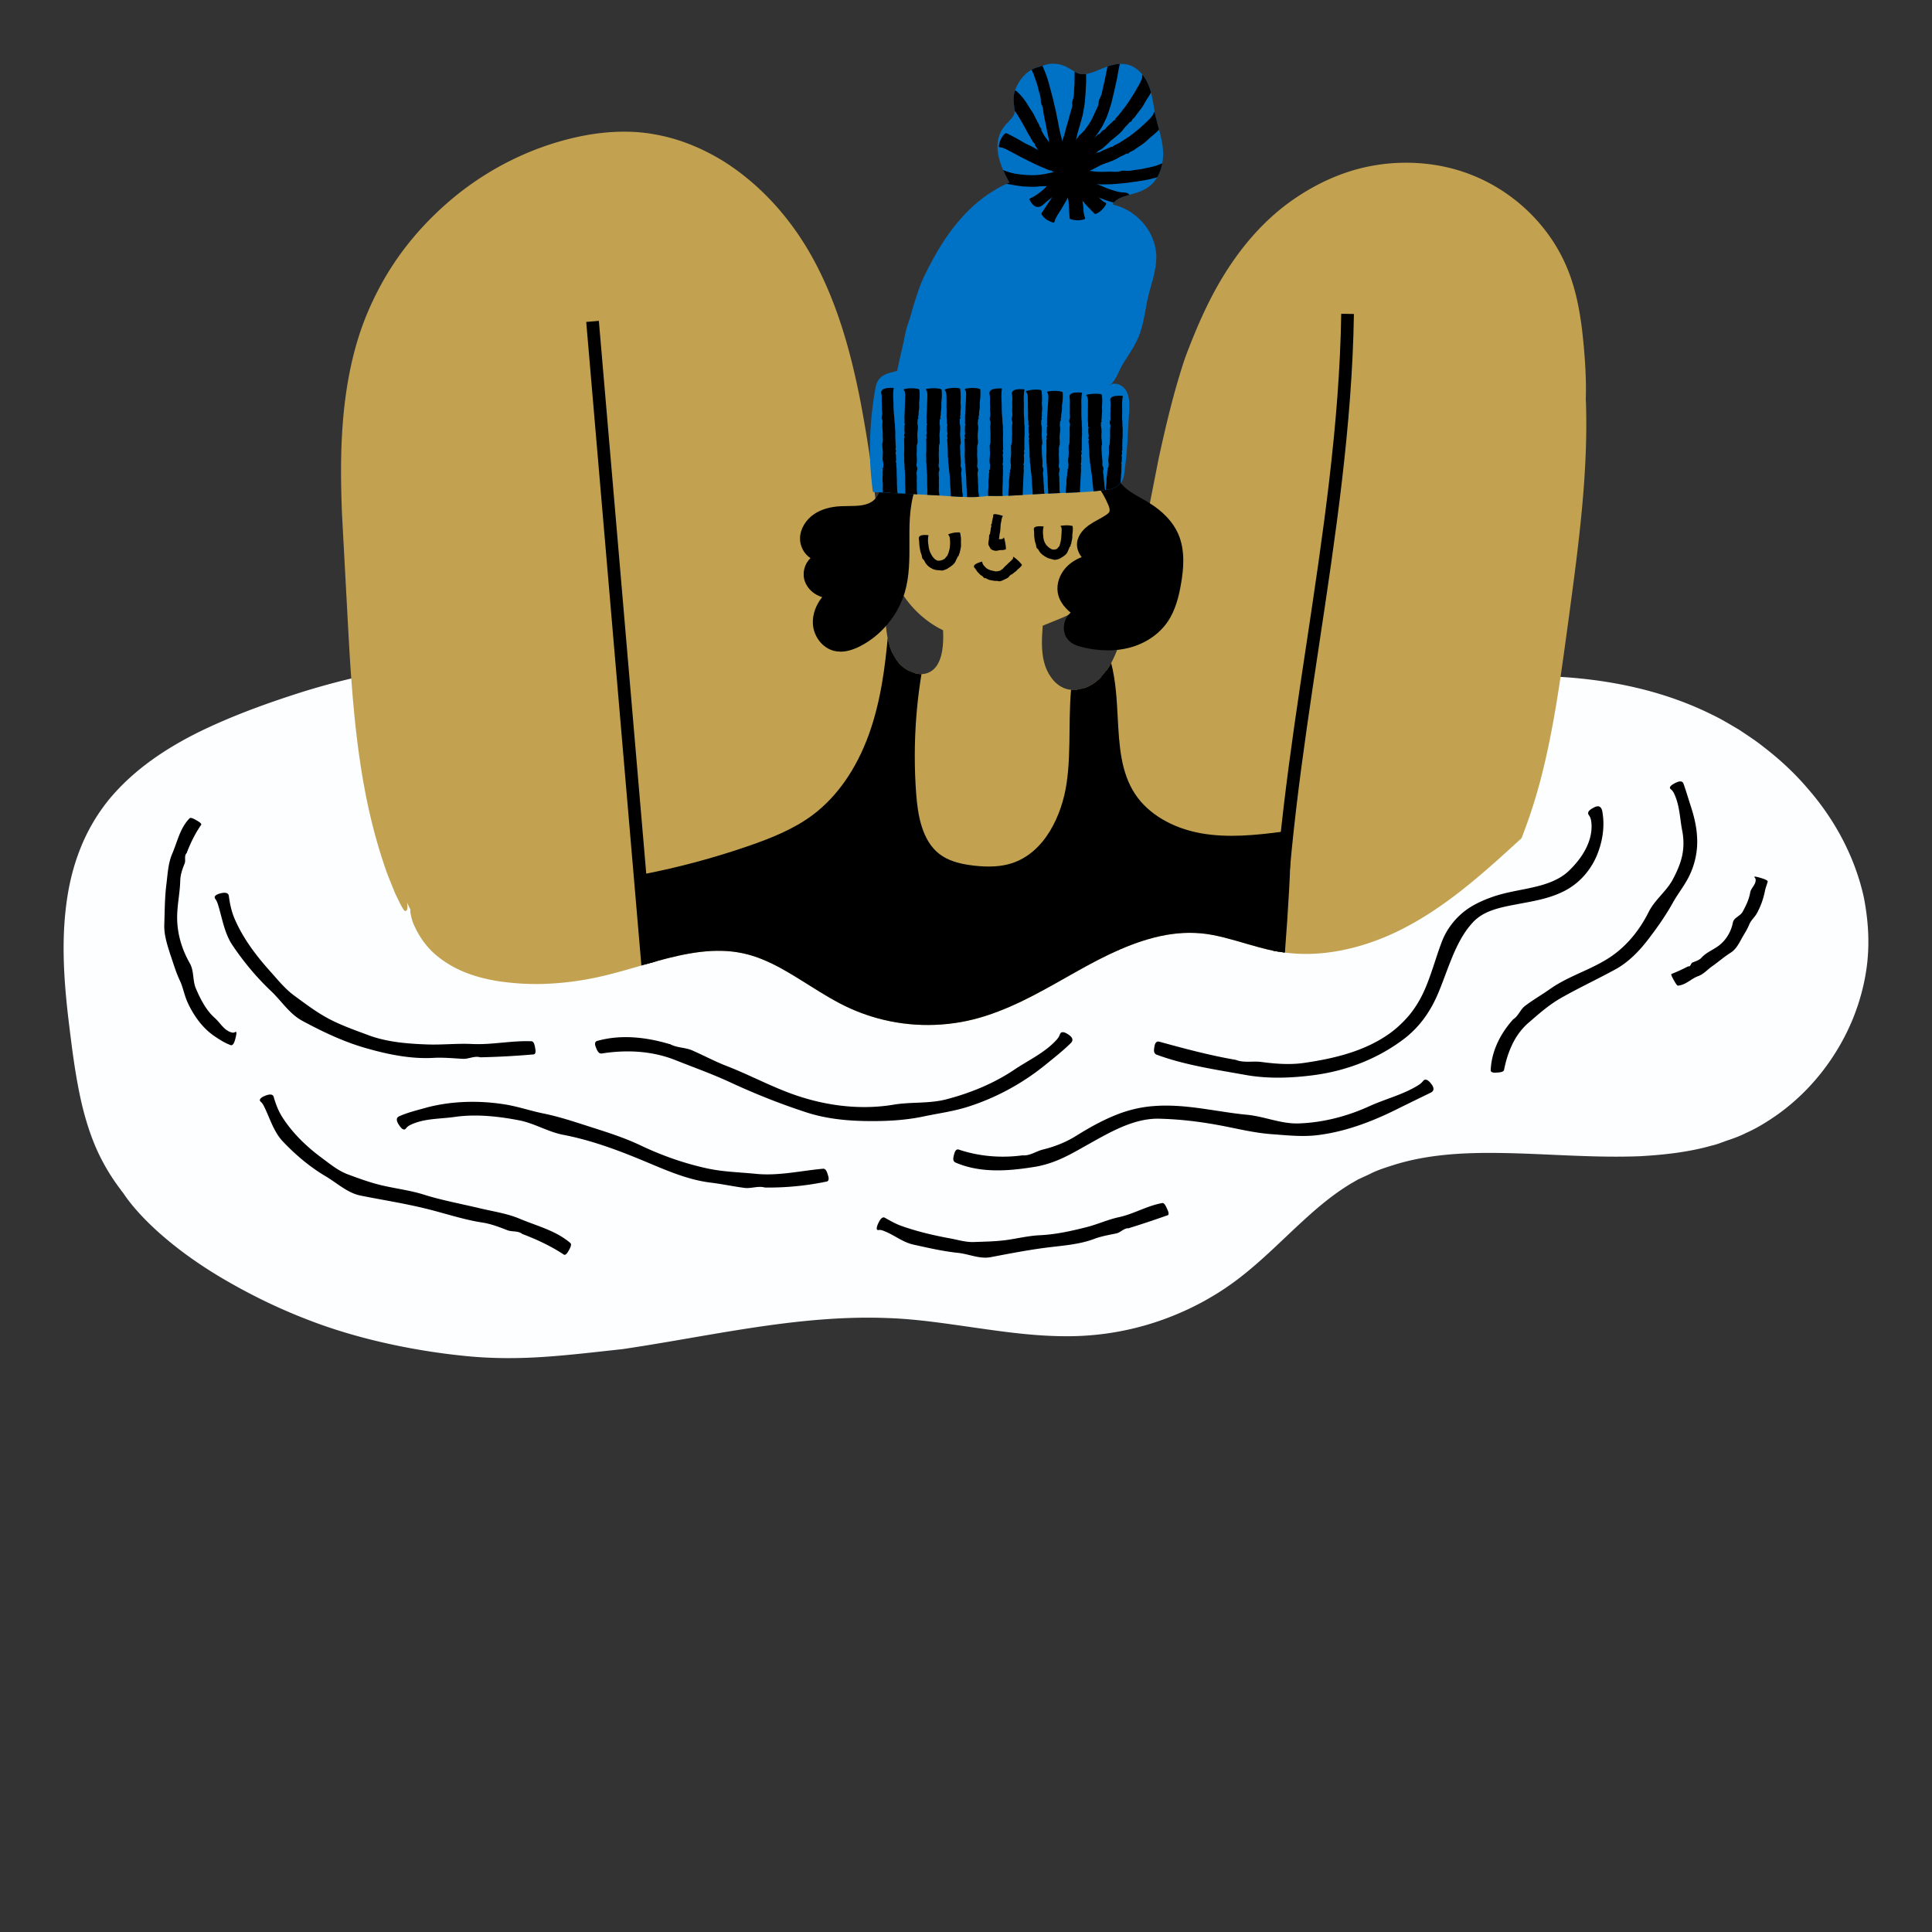
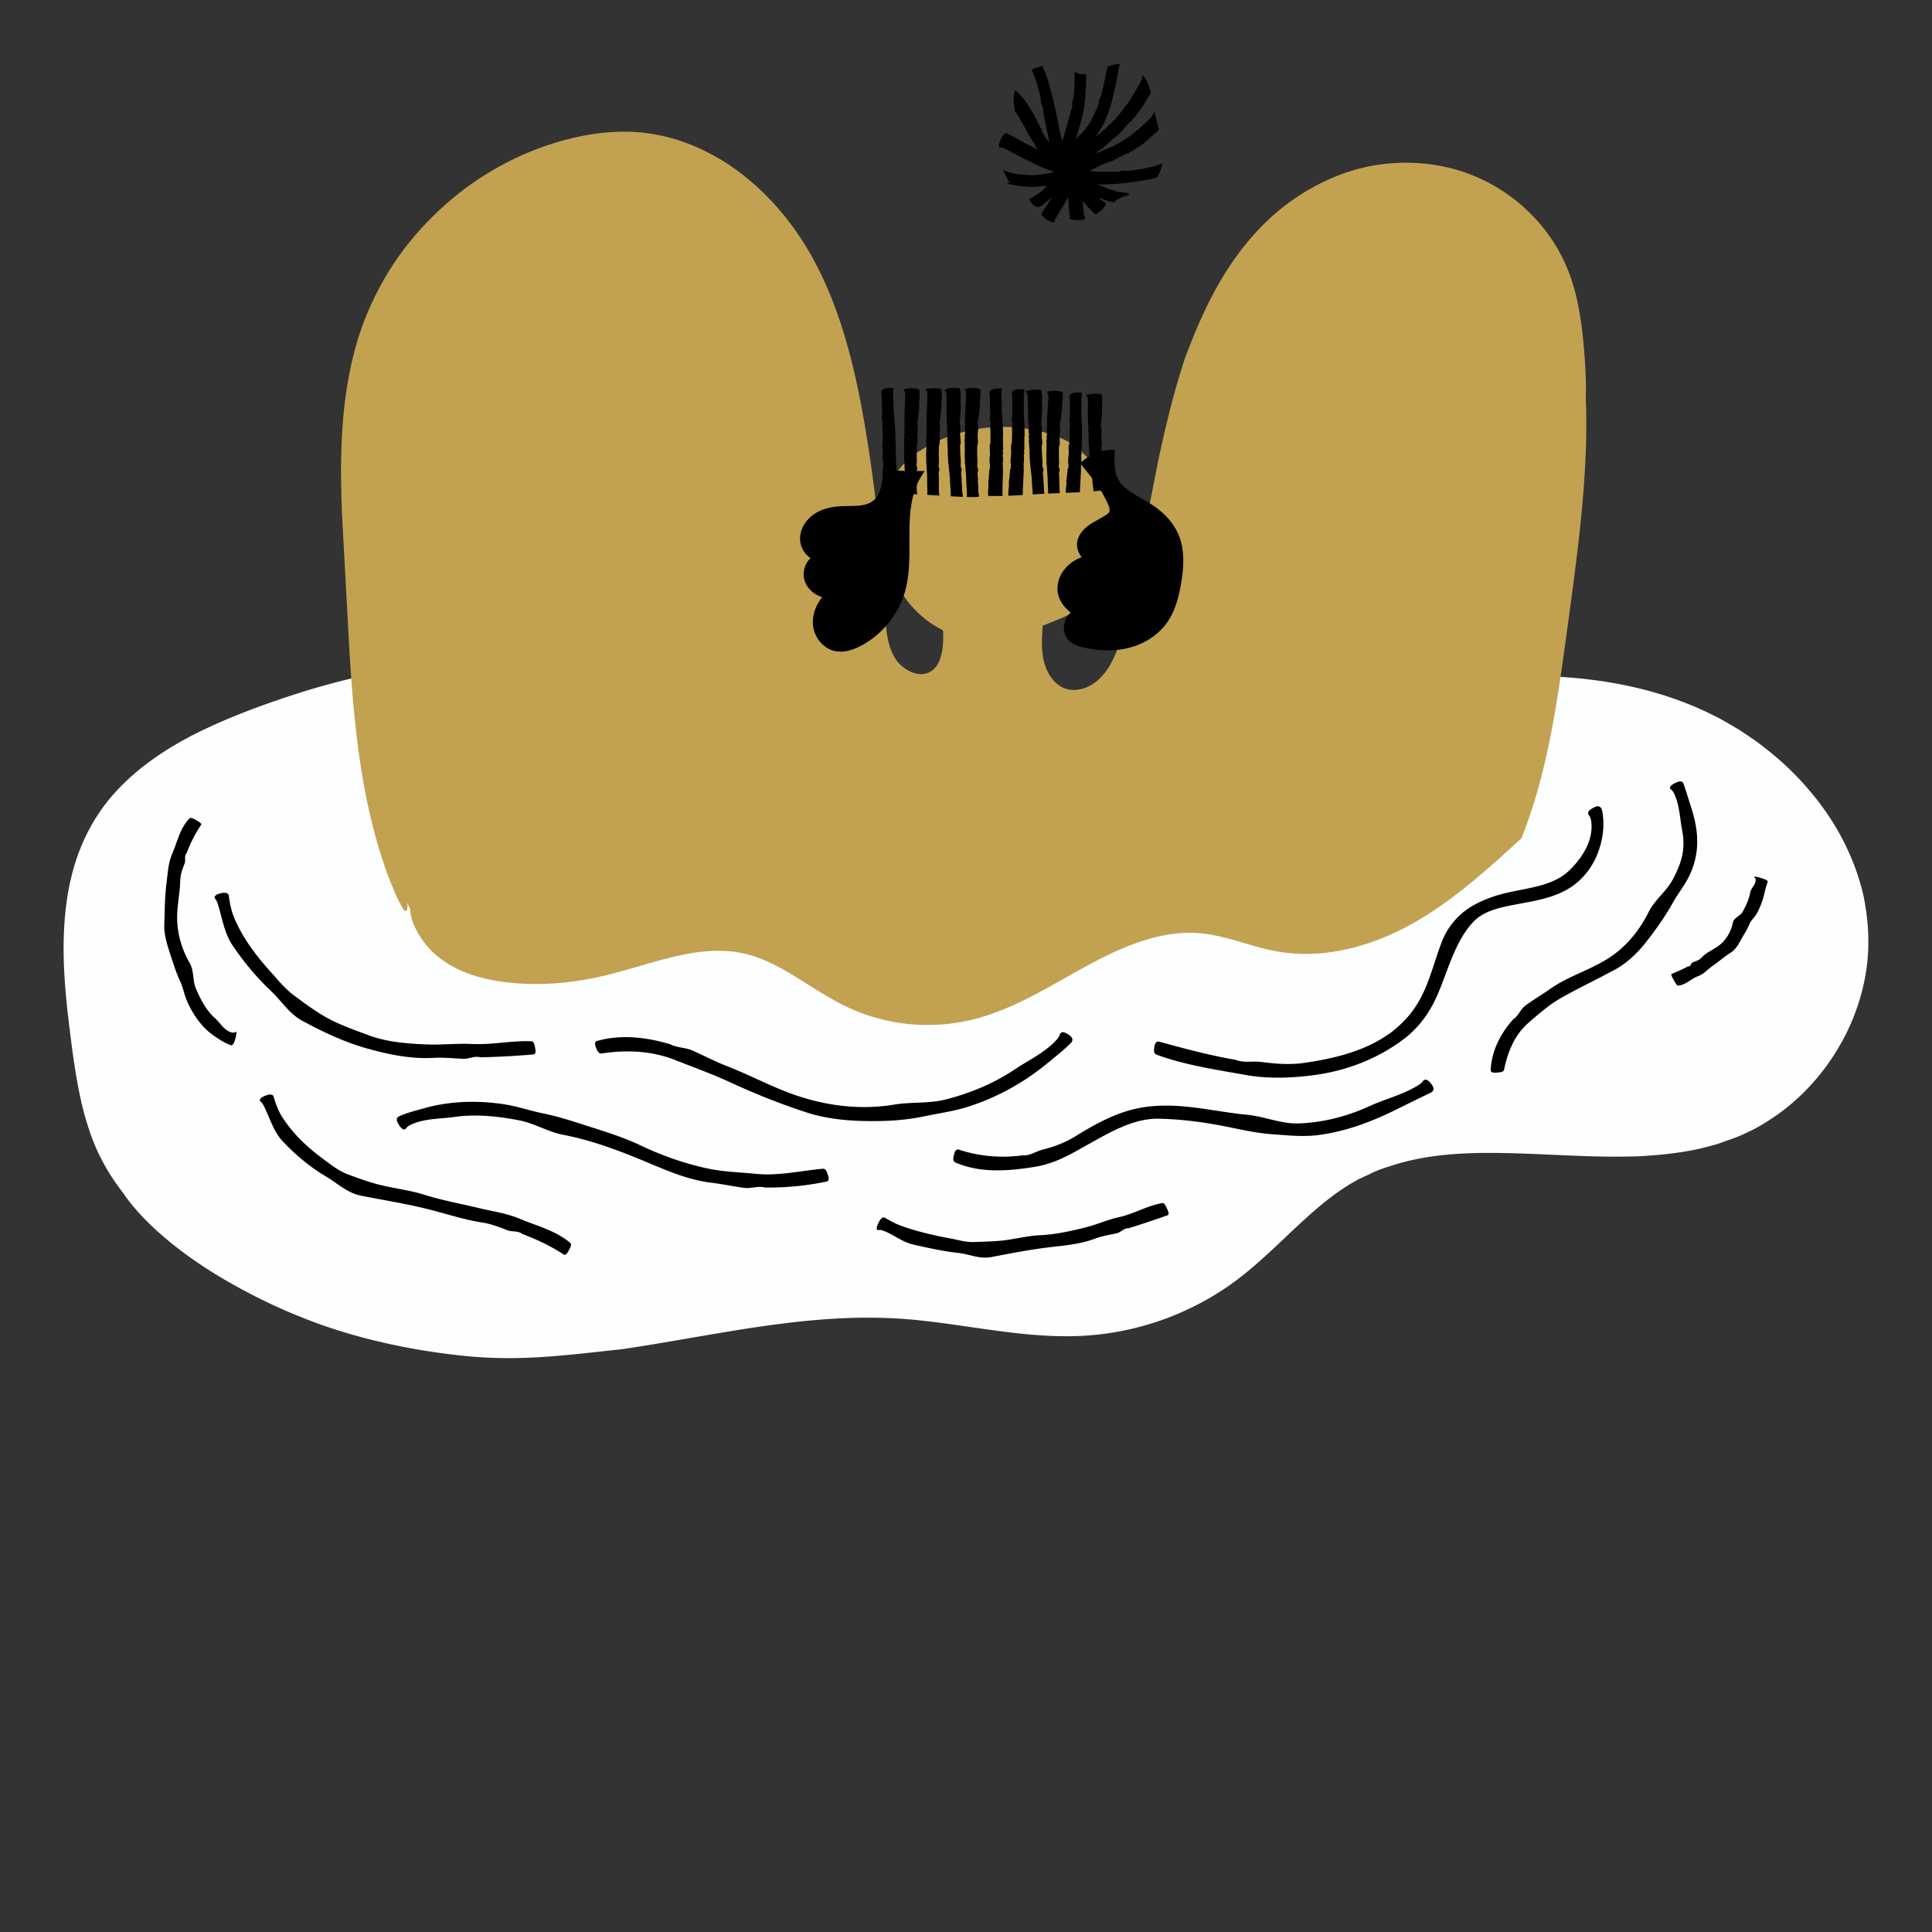
<svg xmlns="http://www.w3.org/2000/svg" id="Layer_1" viewBox="0 0 486 486">
  <rect x="0" y="0" width="486" height="486" fill="#333333" stroke="none" />
  <defs>
    <clipPath id="clippath">
      <path class="cls-3" d="M469.81 241.2c-.47 5.16-1.76 10.24-3.7 15.04-3.92 9.57-10.48 18.05-18.91 24.09-2.52 1.76-5.14 3.42-7.98 4.67-1.38.71-2.82 1.25-4.28 1.74-1.46.47-2.86 1.12-4.37 1.44-5.92 1.68-12 2.32-18.03 2.67-12.07.47-23.96-.69-35.71-.82-8.86-.11-17.81.39-26.14 2.99-2.07.67-4.15 1.29-6.09 2.3l-2.95 1.36c-.92.56-1.89 1.05-2.8 1.66-3.68 2.32-7.08 5.14-10.37 8.13-5.53 4.99-10.8 10.5-16.99 15.23-6.2 4.73-13.21 8.37-20.59 10.82a71.075 71.075 0 0 1-22.95 3.61c-7.74-.02-15.36-1.1-22.84-2.17-7.42-1.05-14.74-2.19-22.09-2.41-7.34-.28-14.74.13-22.11.92-14.76 1.59-29.43 4.71-44.33 6.91-6.43.69-12.91 1.48-19.6 1.94-6.67.45-13.55.47-20.54-.28-12.2-1.25-26.44-4.15-39.02-9.06-6.5-2.5-12.82-5.49-18.91-8.93-6.07-3.4-11.94-7.31-17.29-11.9-3.98-3.38-7.87-7.46-10.2-11.01l-.58-.73v-.02s-.02-.04-.04-.06l-.04-.06c-2.3-3.01-4.32-6.37-5.94-9.92-1.59-3.55-2.77-7.27-3.7-11.04-1.81-7.55-2.67-15.12-3.59-22.65-1.05-9.23-1.68-18.69-.45-28.16.6-4.73 1.7-9.42 3.48-13.92a46.9 46.9 0 0 1 7.29-12.5c6.2-7.49 14.33-12.86 22.74-17.02 8.5-4.13 17.25-7.27 26.14-10.09 13.79-4.24 28.16-7.18 42.79-6.95 14.63.19 28.82 3.4 42.72 6.82 12.5 3.14 24.87 6.65 37.36 9.42 12.5 2.77 25.1 4.82 37.75 5.61 3.25.11 6.24.24 9.34.28 4.67-.13 8.11-.26 10.84-.22 2.73.06 4.75-.06 6.58.15 4.09.39 6.82.86 7.57 1.48.06 0 .13-.02.19-.02.54-.06 1.08-.11 1.61-.19-1.08-.22-1.66-.54-1.74-.92 0-.06.04-.13.02-.17-.11-.39 1.83-.67 8.41-1.57 17.27-2.37 34.33-6.82 51.63-10.65 16.35-3.66 33-6.69 49.88-7.01 16.82-.28 34.12 2.13 49.48 9.79 2.32 1.1 4.5 2.45 6.71 3.74 2.11 1.42 4.28 2.8 6.26 4.41 4.07 3.12 7.83 6.63 11.14 10.54 6.73 7.74 11.75 17.1 13.98 27.21.99 5.08 1.42 10.28.95 15.47z" />
    </clipPath>
    <clipPath id="clippath-1">
-       <path class="cls-4" d="M394.82 154.06c-1.48 10.69-2.82 21.42-4.99 32.11-1.08 5.34-2.36 10.66-4 15.89-.81 2.63-1.71 5.18-2.71 7.81l-.32.86c-.14.29-.45.45-.65.67l-.86.78-1.5 1.37-3.01 2.72c-8.08 7.19-16.72 14.23-26.95 18.82-5.08 2.26-10.5 3.9-16.13 4.56-5.58.7-11.46.21-16.81-1.31-4.13-1.1-8.03-2.44-11.92-3.16-3.86-.73-7.78-.67-11.68.02-7.82 1.42-15.22 5.12-22.41 9.16-7.22 4.03-14.53 8.48-22.82 11.15-8.27 2.71-17.34 3.06-25.8 1.02-3.81-.91-7.54-2.31-11-4.13-3.46-1.82-6.65-3.9-9.8-5.86-3.17-1.98-6.31-3.84-9.61-5.18a28.054 28.054 0 0 0-10.25-2.17c-7.09-.18-14.23 1.94-21.42 4.03-3.6 1.04-7.27 2.09-11.06 2.85-3.79.75-7.6 1.23-11.46 1.4-3.95.18-7.65-.02-11.46-.53-5.75-.78-9.94-2.41-12.96-4.18-3.03-1.8-4.97-3.62-6.37-5.47-1.56-1.99-2.44-3.9-3.04-5.32-.46-1.5-.67-2.53-.59-3.08 0-.02 0-.03.02-.05-.05-.06-.08-.14-.11-.21-.27-.54-.53-1.08-.76-1.63.19 1.18.14 1.88-.24 2.12-.05.03-.13 0-.18.05-.14.13-.51-.33-1.24-1.72-.37-.7-.81-1.64-1.39-2.85-.49-1.24-1.12-2.76-1.85-4.61-3.55-9.8-5.77-20-7.19-30.28-1.42-10.26-2.12-20.6-2.68-30.93-.53-9.77-1.05-19.52-1.58-29.27-.4-9.77-.45-19.66.86-29.5.65-4.91 1.64-9.78 3.09-14.55 1.45-4.76 3.43-9.4 5.82-13.77 4.76-8.8 11.43-16.46 19.19-22.72 9.34-7.46 20.48-12.72 32.29-14.93 5.9-1.07 12.08-1.32 18.07-.11 5.99 1.12 11.66 3.55 16.78 6.72 10.23 6.49 18.2 16.03 23.57 26.68 5.42 10.66 8.51 22.23 10.76 33.74 2.6 13.72 4.33 27.55 5.43 41.45.25 3.47.48 6.95.67 10.42.18 3.47.33 6.82 1.27 9.75.48 1.47 1.16 2.84 2.04 3.87.92 1.08 2.1 1.96 3.38 2.49 1.26.53 2.6.69 3.73.35 1.13-.3 2.15-1.1 2.8-2.18 1.05-1.69 1.42-4.08 1.47-6.5.02-.62 0-1.24-.02-1.86l-.02-.22s.02-.13-.06-.13l-.16-.08-.33-.18c-.16-.08-.33-.16-.48-.24-.64-.35-1.26-.73-1.86-1.13-4.81-3.22-8.38-8.06-10.29-13.42-1.91-5.39-2.29-11.14-1.43-16.72.46-2.8 1.42-5.72 3.22-8.22 1.8-2.49 4.18-4.3 6.58-5.74 7-4.13 15.23-5.94 23.3-5.26 4.05.38 7.95 1.23 11.79 2.98 1.91.89 3.82 2.22 5.27 3.81 1.48 1.58 2.63 3.33 3.62 5.08 1.96 3.49 3.52 7.28 4.25 11.36.75 4.05.54 8.41-.91 12.41-.72 1.99-1.74 3.9-3.09 5.61-1.35 1.71-3.04 3.12-4.81 4.24-1.78 1.12-3.63 1.98-5.43 2.72l-4.1 1.67-.14 2.15c-.06 1.13-.08 2.25-.03 3.33.1 2.17.48 4.22 1.37 5.99.81 1.66 2.01 3.08 3.44 3.87 1.42.83 3.09 1 4.8.65 3.52-.75 6.31-3.59 8.08-7.19 1.8-3.59 2.95-7.76 3.92-11.92.96-4.19 1.75-8.53 2.6-12.81l5.05-25.78c1.86-8.61 3.89-17.19 6.71-25.64 2.68-7.12 5.69-14.26 9.88-21.02 4.16-6.71 9.47-13.08 16.27-18.07 5.91-4.3 13.29-7.98 21.43-9.34 8.08-1.4 16.75-.67 24.37 2.33 7.89 3.08 14.79 8.49 19.68 15.38 2.45 3.44 4.38 7.3 5.67 11.31 1.31 4 2.04 8.1 2.55 12.16.7 6.01 1.13 12.4.96 17.23l.02 1.08h.02v.16c.57 17.4-1.78 35.31-4.13 52.73z" />
-     </clipPath>
+       </clipPath>
    <clipPath id="clippath-2">
      <path class="cls-2" d="M280.03 51.06c-.08.13-.11.48.14.46.03 0 .1.03.13.03l.67.19c.45.13.88.32 1.31.48 1.69.73 3.2 1.77 4.49 3.04 2.58 2.52 4.22 6.14 4.1 9.83-.13 3.62-1.45 6.77-2.12 9.86-.72 3.09-.99 6.49-2.33 9.78-1.56 3.7-3.94 6.15-5.26 9.42-.49 1.1-1.45 2.45-1.98 2.74-.02.05-.02.08-.03.13.02 0 .03-.02.05-.02.05-.16.37-.48 1.16-.49 1.27 0 2.71.96 3.23 2.37.43 1.1.51 2.23.51 3.27s-.1 2.01-.16 3c-.27 4.06-.32 8.14-.94 12.35-.11.67-.1 1.34-.26 2.12-.13.75-.45 1.63-1.1 2.15-.14.16-.76.69-1.1.83-.89.51-1.75.56-2.42.65l-2.14.26c-1.42.16-2.85.24-4.3.32-2.88.11-5.78.24-8.64.35-4.88.21-9.61.73-14.53.56-2.71.45-5.91.32-8.64.14-4.83-.33-9.67-.56-14.5-.81l-4.13-.22-1.64-.1c-.14-.46-.14-1.07-.22-1.59l-.24-2.37c-.24-2.45-.33-4.91-.3-7.36.03-4.97.51-9.94 1.39-14.85.13-.62.35-1.63 1.08-2.41.72-.76 1.58-1.08 2.23-1.29.69-.21 1.27-.33 1.82-.49l.26-.08c.06 0 .06-.06.08-.13l.7-3.22.83-3.6c.4-1.63.51-3.09 1.2-4.96.65-1.74 1.18-4.08 1.88-6.14.62-1.9 1.26-3.89 2.09-5.59 3.38-7 7.57-13.94 13.78-19.01 1.34-1.12 2.8-2.1 4.32-3.01.76-.45 1.53-.88 2.33-1.24l.53-.25.19-.08.4-.18-.29-.46-.25-.46-.38-.75c-.49-.99-.96-2.01-1.32-3.09-.72-2.12-1.18-4.61-.33-7.06.43-1.31 1.37-2.55 2.22-3.36.83-.86 1.47-1.59 1.58-2.2.18-.62-.08-1.63-.19-3.01-.1-1.45.27-2.9.94-4.14 1.08-2.12 3-3.98 5.27-4.48.32-.06.96-.35 1.74-.57.78-.22 1.74-.37 2.52-.27.99.05 1.94.37 2.84.78.84.43 1.51.92 2.12 1.26.61.37 1.1.51 1.66.57.56.08 1.2-.02 1.85-.19 1.86-.46 3.82-1.66 6.36-2.22 1.26-.29 2.76-.27 4.14.25 1.35.54 2.42 1.53 3.2 2.6.96 1.29 1.56 2.8 1.93 4.22.37 1.43.56 2.82.78 4.1.37 2.61 1.37 5.21 1.94 8.22.37 1.88.46 4-.02 6.01-.45 2.01-1.53 4.08-3.39 5.42-1.94 1.35-4.06 1.69-5.7 2.22-.88.26-1.51.53-2.12.92-.29.19-.56.41-.76.62-.16.16-.14.14-.22.24z" />
    </clipPath>
    <style>.cls-2{fill:#0072c6}.cls-3{fill:#fdfeff}.cls-4{fill:#c2a251}</style>
  </defs>
  <g id="AVANTO">
    <path class="cls-3" d="M469.81 241.2c-.47 5.16-1.76 10.24-3.7 15.04-3.92 9.57-10.48 18.05-18.91 24.09-2.52 1.76-5.14 3.42-7.98 4.67-1.38.71-2.82 1.25-4.28 1.74-1.46.47-2.86 1.12-4.37 1.44-5.92 1.68-12 2.32-18.03 2.67-12.07.47-23.96-.69-35.71-.82-8.86-.11-17.81.39-26.14 2.99-2.07.67-4.15 1.29-6.09 2.3l-2.95 1.36c-.92.56-1.89 1.05-2.8 1.66-3.68 2.32-7.08 5.14-10.37 8.13-5.53 4.99-10.8 10.5-16.99 15.23-6.2 4.73-13.21 8.37-20.59 10.82a71.075 71.075 0 0 1-22.95 3.61c-7.74-.02-15.36-1.1-22.84-2.17-7.42-1.05-14.74-2.19-22.09-2.41-7.34-.28-14.74.13-22.11.92-14.76 1.59-29.43 4.71-44.33 6.91-6.43.69-12.91 1.48-19.6 1.94-6.67.45-13.55.47-20.54-.28-12.2-1.25-26.44-4.15-39.02-9.06-6.5-2.5-12.82-5.49-18.91-8.93-6.07-3.4-11.94-7.31-17.29-11.9-3.98-3.38-7.87-7.46-10.2-11.01l-.58-.73v-.02s-.02-.04-.04-.06l-.04-.06c-2.3-3.01-4.32-6.37-5.94-9.92-1.59-3.55-2.77-7.27-3.7-11.04-1.81-7.55-2.67-15.12-3.59-22.65-1.05-9.23-1.68-18.69-.45-28.16.6-4.73 1.7-9.42 3.48-13.92a46.9 46.9 0 0 1 7.29-12.5c6.2-7.49 14.33-12.86 22.74-17.02 8.5-4.13 17.25-7.27 26.14-10.09 13.79-4.24 28.16-7.18 42.79-6.95 14.63.19 28.82 3.4 42.72 6.82 12.5 3.14 24.87 6.65 37.36 9.42 12.5 2.77 25.1 4.82 37.75 5.61 3.25.11 6.24.24 9.34.28 4.67-.13 8.11-.26 10.84-.22 2.73.06 4.75-.06 6.58.15 4.09.39 6.82.86 7.57 1.48.06 0 .13-.02.19-.02.54-.06 1.08-.11 1.61-.19-1.08-.22-1.66-.54-1.74-.92 0-.06.04-.13.02-.17-.11-.39 1.83-.67 8.41-1.57 17.27-2.37 34.33-6.82 51.63-10.65 16.35-3.66 33-6.69 49.88-7.01 16.82-.28 34.12 2.13 49.48 9.79 2.32 1.1 4.5 2.45 6.71 3.74 2.11 1.42 4.28 2.8 6.26 4.41 4.07 3.12 7.83 6.63 11.14 10.54 6.73 7.74 11.75 17.1 13.98 27.21.99 5.08 1.42 10.28.95 15.47z" />
    <g style="clip-path:url(#clippath)">
      <path d="M380.61 256.43c1.36-.82 1.78-2.44 3-3.38 1.98-1.51 4.14-2.74 6.1-4.12 4.29-3.08 9.27-4.58 13.63-7.12 5.06-2.81 8.85-7.3 11.41-12.44 1.47-2.95 4.34-5.08 5.93-7.93 1.08-1.99 2-4.04 2.46-6.14.45-2.1.44-4.28.01-6.42-.59-2.99-.6-6.28-2.04-9.28-.18-.38-.4-.75-.8-1.05-.69-.52.24-1.2 1.34-1.7 1.19-.55 1.67-.19 1.83.27.69 1.93 1.26 3.92 1.91 5.9.83 2.59 1.48 5.33 1.54 8.2.09 2.85-.52 5.84-1.68 8.44-1.19 2.75-3.08 4.96-4.44 7.42-1.72 3.09-3.76 6.03-5.98 8.93-2.3 3.06-5.14 6.05-8.59 7.9-4.67 2.54-9.26 4.68-13.57 7.14-3.08 1.75-5.6 4.02-8.19 6.25-1.74 1.51-3.11 3.41-4.07 5.44-.98 2.04-1.61 4.14-2.06 6.38-.12.59-1.12.66-2.11.71-.81.05-1.27-.18-1.25-.63.21-5.01 2.63-9.42 5.64-12.77h-.02zM424.62 243.09c.73.16.68-.81 1.17-.98.8-.33 1.69-.58 2.26-1.23 1.25-1.38 3.15-2.03 4.62-3.24 1.65-1.38 2.79-3.3 3.24-5.56.25-1.29 1.89-1.63 2.46-2.73.82-1.5 1.58-3.04 1.88-4.76.18-1.22 1.44-1.98 1.39-3.28 0-.17-.04-.34-.26-.58-.38-.41.69-.15 1.84.21 1.25.39 1.5.68 1.45.86-.22.75-.51 1.47-.68 2.25-.4 2.05-1.1 4.02-2.12 5.83-.56.93-1.42 1.65-1.84 2.66-.5 1.3-1.29 2.41-1.95 3.63-.7 1.28-1.41 2.62-2.66 3.44-1.74 1.09-3.2 2.41-4.83 3.53-1.13.81-2.05 1.93-3.42 2.41-1.8.66-3.05 2.21-5.08 2.39-.26.02-.75-.85-1.22-1.71-.39-.71-.54-1.15-.42-1.21 1.41-.57 2.81-1.2 4.18-1.92l-.02-.02zM310.82 266.6c2.09.84 4.33.26 6.47.54 3.54.47 7.16.75 10.68.25 7.59-1.1 15.36-2.91 21.75-7.53 1.79-1.31 3.4-2.86 4.83-4.55 1.4-1.72 2.56-3.6 3.5-5.61 1.89-4.04 2.98-8.42 4.67-12.86.98-2.56 2.65-4.97 4.82-6.9 2.18-1.95 4.87-3.22 7.47-4.17 3.67-1.35 7.41-1.79 10.88-2.62 3.47-.79 6.74-2.02 8.98-4.3 1.61-1.59 3.06-3.38 4.1-5.45 1.03-2.05 1.62-4.42 1.32-6.69-.08-.58-.21-1.14-.59-1.63-.62-.82.29-1.48 1.42-2.03 1.2-.59 1.71.08 1.91.88.65 3.32.26 6.79-.85 9.97-1.39 4.17-4.36 7.98-8.45 10.12-4.05 2.14-8.43 2.72-12.41 3.5-4.13.78-8.22 1.61-10.89 4.59-3.36 3.63-5.17 8.65-7.1 13.79-1.03 2.72-2.08 5.56-3.74 8.25-1.62 2.69-3.73 5.1-6.19 7.02-6.77 5.2-14.73 8.2-22.86 9.28-5.77.76-11.61.96-17.25-.05-7.57-1.36-15.14-2.45-22.28-5.07-.94-.34-.75-1.33-.56-2.29.16-.8.59-1.16 1.17-1 6.41 1.76 12.78 3.47 19.23 4.57v-.02zM257.11 290.62c1.9.23 3.48-1.02 5.21-1.44 2.89-.71 5.77-1.81 8.41-3.47 2.88-1.79 5.9-3.52 9.16-4.9 3.24-1.4 6.77-2.32 10.3-2.57 8.05-.65 15.84 1.47 23.58 2.19 4.43.45 8.53 2.33 12.94 2.17 6.09-.21 12.14-1.77 17.76-4.33 3.97-1.82 8.33-2.85 12.15-5.19.49-.3.95-.62 1.33-1.12.65-.86 1.55-.08 2.25.92.75 1.09.31 1.68-.28 1.97-2.48 1.21-4.94 2.41-7.43 3.63-6.4 3.26-13.27 6.04-20.67 7.02-3.85.53-7.77.12-11.61-.17-4.86-.32-9.49-1.56-14.06-2.37-4.85-.88-9.52-1.4-14.06-1.53-6.29-.32-12.13 2.94-18.07 6.29-2.13 1.17-4.25 2.45-6.54 3.51-2.28 1.07-4.72 1.9-7.21 2.3-3.35.54-6.7.94-10.08.87-3.36-.06-6.76-.62-9.84-1.97-.81-.36-.55-1.32-.28-2.27.22-.78.62-1.14 1.08-.99 5.06 1.71 10.6 2.19 15.99 1.47l-.02-.02zM284.02 308.97c-1.25-.12-2.04 1.03-3.17 1.29-1.86.39-3.75.7-5.52 1.36-3.87 1.47-8.08 1.71-12.15 2.23-4.64.6-9.19 1.48-13.95 2.39-2.78.53-5.48-.78-8.17-1.07-3.82-.4-7.56-1.26-11.38-2.11-2.75-.63-4.9-2.54-7.53-3.48-.34-.13-.68-.23-1.14-.16-.78.12-.46-.97.09-2.04.6-1.16 1.11-1.25 1.45-1.07 1.39.77 2.77 1.58 4.28 2.1 3.91 1.39 7.9 2.32 11.93 3.07 2.1.36 4.18 1.06 6.35.95 2.71-.1 5.41-.13 8.09-.5 2.83-.4 5.57-1.08 8.45-1.21 3.94-.19 7.83-1.05 11.68-2.03 2.74-.69 5.32-1.9 8.11-2.5 3.78-.81 7.08-2.88 10.95-3.56.51-.09.92.83 1.31 1.72.33.74.35 1.23.05 1.34-3.22 1.13-6.46 2.23-9.74 3.24l.02.02zM168.45 262.6c1.77 1.02 3.86.84 5.68 1.63 2.98 1.31 5.81 2.83 8.78 3.97 6.46 2.52 12.4 5.87 18.99 7.87 7.43 2.3 15.4 3.08 22.98 1.8 4.33-.72 8.85-.2 13.2-1.34 6.01-1.57 11.84-3.95 16.97-7.38 3.6-2.43 7.67-4.26 10.66-7.5.38-.42.71-.86.91-1.44.34-.99 1.43-.51 2.41.23 1.06.8.81 1.49.32 1.96-1.99 1.98-4.21 3.69-6.38 5.47-5.69 4.61-12.26 8.22-19.3 10.48-3.67 1.2-7.5 1.69-11.26 2.48-4.74 1.01-9.65 1.25-14.52 1.17-5.15-.07-10.33-.62-15.23-2.24-6.67-2.18-13.19-4.8-19.4-7.7-4.43-2.02-8.95-3.63-13.35-5.38-6-2.39-12.39-2.63-18.55-1.67-.82.11-1.19-.82-1.53-1.75-.29-.76-.14-1.28.43-1.42 6.16-1.72 12.53-.87 18.19.81v-.03zM192.46 298.74c-1.73-.51-3.44.3-5.17.08-2.85-.37-5.64-.98-8.46-1.32-6.21-.75-11.89-3.41-17.49-5.72-6.39-2.64-12.9-5.02-19.64-6.31-3.86-.74-7.29-2.92-11.17-3.66-5.36-1.03-10.86-1.6-16.18-.84-3.72.53-7.61.34-11.06 1.98-.44.21-.84.47-1.17.91-.56.74-1.33-.14-1.95-1.19-.67-1.14-.26-1.66.3-1.89 2.28-1.01 4.7-1.55 7.09-2.24 6.29-1.6 12.95-1.74 19.33-.74 3.34.52 6.52 1.63 9.81 2.3 4.14.84 8.15 2.21 12.13 3.48 4.21 1.34 8.38 2.68 12.31 4.55 5.38 2.56 10.96 4.52 16.68 5.77 4.07.9 8.25.97 12.39 1.39 5.65.55 11.18-.78 16.82-1.29.75-.06 1.04.9 1.31 1.84.23.78.09 1.29-.38 1.38a71.845 71.845 0 0 1-15.52 1.51v.02zM120.86 265.98c-1.51-.46-2.94.45-4.43.37-2.47-.13-4.92-.38-7.38-.24-5.36.3-10.8-.73-16-2.17-5.97-1.58-11.56-4.21-17.07-7.19-3.2-1.75-5.16-4.94-7.73-7.38-3.62-3.42-6.85-7.27-9.73-11.53-2.09-3.07-2.6-6.83-3.7-10.35-.16-.46-.31-.9-.65-1.34-.59-.76.46-1.28 1.64-1.5 1.28-.25 1.68.22 1.75.7.26 2.02.69 4.05 1.52 5.92 2.14 4.9 5.38 9.17 8.95 13.14 1.86 2.07 3.63 4.3 5.92 5.99 2.87 2.11 5.69 4.25 8.76 5.88 3.27 1.71 6.58 2.86 9.93 4.11 4.64 1.75 9.82 2.17 14.99 2.35 3.69.12 7.39-.3 11.09-.12 5.02.25 9.92-.89 14.96-.69.66.03.83 1.02.99 1.99.13.8-.03 1.29-.44 1.32-4.46.39-8.92.63-13.39.73v.02zM131.43 310.45c-1.09-.93-2.59-.51-3.81-.99-2.04-.79-4.12-1.6-6.31-1.93-4.75-.73-9.39-2.32-14.13-3.48-5.39-1.33-10.84-2.17-16.49-3.3-3.29-.67-5.85-3.11-8.65-4.78-3.98-2.34-7.56-5.33-10.84-8.78-2.38-2.49-3.29-5.88-4.8-8.92-.21-.4-.42-.78-.81-1.12-.68-.6.29-1.24 1.43-1.63 1.24-.42 1.68-.06 1.81.36.52 1.79 1.17 3.56 2.18 5.13 2.62 4.11 6.15 7.47 10.02 10.33 2.01 1.49 4.01 3.14 6.4 4.05 3.01 1.12 6.03 2.23 9.19 2.92 3.33.75 6.73 1.17 10.05 2.22 4.56 1.43 9.31 2.29 14.03 3.42 3.35.8 6.82 1.28 10.05 2.64 4.3 1.81 9.02 2.94 12.69 6.07.48.4-.01 1.28-.5 2.13-.4.7-.81 1-1.1.81-3.2-2.11-6.75-3.79-10.44-5.18v.02zM47.01 214.54c-.78.71-.24 1.78-.54 2.62-.57 1.38-1.08 2.83-1.13 4.34-.07 3.26-.87 6.53-.77 9.9.11 3.81 1.25 7.55 3.17 10.9 1.11 1.92.68 4.34 1.53 6.35 1.19 2.76 2.59 5.49 4.73 7.4 1.46 1.28 2.39 3.23 4.34 3.68.24.06.49.08.81-.11.54-.32.3.77-.02 1.94-.35 1.26-.78 1.46-1.11 1.34-1.37-.49-2.61-1.27-3.82-2.08-3.22-2.1-5.49-5.34-7.02-8.68-.8-1.76-1.11-3.67-1.89-5.38-1.04-2.15-1.68-4.45-2.47-6.72-.76-2.41-1.59-4.88-1.49-7.47.11-3.52.11-7.01.57-10.48.29-2.45.43-4.98 1.41-7.3 1.32-3.05 1.95-6.48 4.38-8.94.31-.32 1.17.17 2.02.67.7.41 1.03.76.9.96-1.51 2.16-2.68 4.56-3.64 7.07h.02z" />
    </g>
  </g>
  <g id="UIMARI">
    <path class="cls-4" d="M394.82 154.06c-1.48 10.69-2.82 21.42-4.99 32.11-1.08 5.34-2.36 10.66-4 15.89-.81 2.63-1.71 5.18-2.71 7.81l-.32.86c-.14.29-.45.45-.65.67l-.86.78-1.5 1.37-3.01 2.72c-8.08 7.19-16.72 14.23-26.95 18.82-5.08 2.26-10.5 3.9-16.13 4.56-5.58.7-11.46.21-16.81-1.31-4.13-1.1-8.03-2.44-11.92-3.16-3.86-.73-7.78-.67-11.68.02-7.82 1.42-15.22 5.12-22.41 9.16-7.22 4.03-14.53 8.48-22.82 11.15-8.27 2.71-17.34 3.06-25.8 1.02-3.81-.91-7.54-2.31-11-4.13-3.46-1.82-6.65-3.9-9.8-5.86-3.17-1.98-6.31-3.84-9.61-5.18a28.054 28.054 0 0 0-10.25-2.17c-7.09-.18-14.23 1.94-21.42 4.03-3.6 1.04-7.27 2.09-11.06 2.85-3.79.75-7.6 1.23-11.46 1.4-3.95.18-7.65-.02-11.46-.53-5.75-.78-9.94-2.41-12.96-4.18-3.03-1.8-4.97-3.62-6.37-5.47-1.56-1.99-2.44-3.9-3.04-5.32-.46-1.5-.67-2.53-.59-3.08 0-.02 0-.03.02-.05-.05-.06-.08-.14-.11-.21-.27-.54-.53-1.08-.76-1.63.19 1.18.14 1.88-.24 2.12-.05.03-.13 0-.18.05-.14.13-.51-.33-1.24-1.72-.37-.7-.81-1.64-1.39-2.85-.49-1.24-1.12-2.76-1.85-4.61-3.55-9.8-5.77-20-7.19-30.28-1.42-10.26-2.12-20.6-2.68-30.93-.53-9.77-1.05-19.52-1.58-29.27-.4-9.77-.45-19.66.86-29.5.65-4.91 1.64-9.78 3.09-14.55 1.45-4.76 3.43-9.4 5.82-13.77 4.76-8.8 11.43-16.46 19.19-22.72 9.34-7.46 20.48-12.72 32.29-14.93 5.9-1.07 12.08-1.32 18.07-.11 5.99 1.12 11.66 3.55 16.78 6.72 10.23 6.49 18.2 16.03 23.57 26.68 5.42 10.66 8.51 22.23 10.76 33.74 2.6 13.72 4.33 27.55 5.43 41.45.25 3.47.48 6.95.67 10.42.18 3.47.33 6.82 1.27 9.75.48 1.47 1.16 2.84 2.04 3.87.92 1.08 2.1 1.96 3.38 2.49 1.26.53 2.6.69 3.73.35 1.13-.3 2.15-1.1 2.8-2.18 1.05-1.69 1.42-4.08 1.47-6.5.02-.62 0-1.24-.02-1.86l-.02-.22s.02-.13-.06-.13l-.16-.08-.33-.18c-.16-.08-.33-.16-.48-.24-.64-.35-1.26-.73-1.86-1.13-4.81-3.22-8.38-8.06-10.29-13.42-1.91-5.39-2.29-11.14-1.43-16.72.46-2.8 1.42-5.72 3.22-8.22 1.8-2.49 4.18-4.3 6.58-5.74 7-4.13 15.23-5.94 23.3-5.26 4.05.38 7.95 1.23 11.79 2.98 1.91.89 3.82 2.22 5.27 3.81 1.48 1.58 2.63 3.33 3.62 5.08 1.96 3.49 3.52 7.28 4.25 11.36.75 4.05.54 8.41-.91 12.41-.72 1.99-1.74 3.9-3.09 5.61-1.35 1.71-3.04 3.12-4.81 4.24-1.78 1.12-3.63 1.98-5.43 2.72l-4.1 1.67-.14 2.15c-.06 1.13-.08 2.25-.03 3.33.1 2.17.48 4.22 1.37 5.99.81 1.66 2.01 3.08 3.44 3.87 1.42.83 3.09 1 4.8.65 3.52-.75 6.31-3.59 8.08-7.19 1.8-3.59 2.95-7.76 3.92-11.92.96-4.19 1.75-8.53 2.6-12.81l5.05-25.78c1.86-8.61 3.89-17.19 6.71-25.64 2.68-7.12 5.69-14.26 9.88-21.02 4.16-6.71 9.47-13.08 16.27-18.07 5.91-4.3 13.29-7.98 21.43-9.34 8.08-1.4 16.75-.67 24.37 2.33 7.89 3.08 14.79 8.49 19.68 15.38 2.45 3.44 4.38 7.3 5.67 11.31 1.31 4 2.04 8.1 2.55 12.16.7 6.01 1.13 12.4.96 17.23l.02 1.08h.02v.16c.57 17.4-1.78 35.31-4.13 52.73z" />
    <g style="clip-path:url(#clippath-1)">
      <path transform="rotate(-4.9 156.084 163.556)" d="M154.55 80.55h3.19v166.27h-3.19z" />
      <path d="m323.02 244.7-3.19-.06c.52-27.72 4.72-55.59 8.79-82.54 4.1-27.19 8.34-55.31 8.77-83.17l3.19.05c-.43 28.08-4.69 56.3-8.81 83.6-4.05 26.85-8.24 54.62-8.76 82.13z" />
      <path d="M224.96 159.98c-.76 8.59-1.96 17.22-4.89 25.33-2.93 8.11-7.71 15.74-14.6 20.92-4.93 3.7-10.73 6.04-16.56 8.05-8.91 3.08-18.04 5.53-27.29 7.31 0 0 1.89 23.34 2.85 23.19 18.1 5.1 34.04 17.02 52.62 19.87 10.57 1.62 21.43.17 31.69-2.82 10.26-2.99 20.01-7.49 29.67-12.08 4.92-2.34 9.89-4.73 15.21-5.9 4.36-.96 8.86-1.08 13.32-1.2l14.45-.38s2.38-31.27 1.27-31.47c-6.95.9-14.05 1.61-20.95.36s-13.68-4.68-17.54-10.54c-6.31-9.56-3.36-22.35-6.23-33.44 0 0-6.96 1.91-6.51 2.73-1.41 9.05-.24 18.34-1.59 27.39s-6.18 18.57-14.9 21.36c-3.26 1.05-6.78 1.05-10.19.66-3.32-.38-6.72-1.17-9.38-3.2-4.85-3.68-6.09-10.38-6.54-16.46-.94-12.81.04-25.75 2.91-38.27-1.86.06-3.73-.31-6.83-1.43z" />
      <path d="M226.13 266.9c-3.19 0-6.28-.23-9.28-.69-10.79-1.66-20.78-6.34-30.44-10.86-7.12-3.33-14.47-6.78-22.04-8.95l-.34.05-.61-.45c-.61-.48-1.52-1.2-3.39-24.29l-.12-1.42 1.4-.27c9.14-1.75 18.25-4.19 27.07-7.24 5.5-1.91 11.27-4.17 16.12-7.82 6.08-4.57 10.94-11.55 14.06-20.19 3.03-8.38 4.13-17.31 4.8-24.93l.18-2.06 1.95.7c2.81 1.01 4.56 1.38 6.24 1.34l2.06-.06-.46 2.01c-2.84 12.4-3.8 25.12-2.87 37.8.39 5.33 1.42 11.89 5.91 15.3 2.01 1.53 4.74 2.44 8.6 2.88 3.86.44 6.88.25 9.52-.59 8.38-2.69 12.63-12.13 13.81-20.08.65-4.37.7-8.92.75-13.33.05-4.44.1-9.03.75-13.54l-.11-.21.3-.87c.25-.6.68-1.6 7.56-3.48l1.56-.43.41 1.57c1.14 4.42 1.4 9.09 1.64 13.6.38 7.12.74 13.84 4.38 19.36 3.27 4.96 9.28 8.54 16.49 9.85 6.8 1.23 13.84.49 20.46-.37l.25-.03.25.05c1.68.31 2.52.47.03 33.16l-.11 1.44-15.89.41c-4.32.11-8.79.23-13.02 1.16-5.03 1.11-9.87 3.41-14.55 5.64l-.32.15c-9.89 4.7-19.62 9.17-29.91 12.17-8.11 2.36-15.85 3.55-23.1 3.55zm-60.51-23.46c7.68 2.24 15.03 5.69 22.15 9.03 9.46 4.43 19.23 9.01 29.57 10.6 9.34 1.44 19.77.5 31-2.77 10.06-2.93 19.66-7.34 29.43-11.99l.32-.15c4.84-2.3 9.85-4.68 15.24-5.87 4.53-1 9.15-1.12 13.62-1.23l13.01-.34c.87-11.61 1.58-24.14 1.45-28.14-6.42.81-13.19 1.37-19.93.16-8.07-1.46-14.84-5.55-18.59-11.23-4.12-6.24-4.52-13.71-4.9-20.94-.2-3.8-.41-7.71-1.17-11.38-1.58.48-3.12 1.03-3.83 1.39-.64 4.33-.68 8.84-.73 13.21-.05 4.51-.1 9.18-.79 13.76-1.32 8.89-6.22 19.52-15.99 22.65-3.04.97-6.59 1.21-10.85.72-2.8-.32-6.9-1.03-10.16-3.51-5.51-4.18-6.72-11.61-7.16-17.61-.91-12.37-.06-24.76 2.53-36.88-1.04-.13-2.15-.38-3.46-.78-.71 7.37-1.91 15.73-4.79 23.72-3.33 9.22-8.57 16.71-15.14 21.65-5.2 3.91-11.24 6.29-16.99 8.28-8.51 2.95-17.29 5.33-26.11 7.09.74 8.81 1.72 18.11 2.29 20.57z" />
      <g>
        <path d="M251.18 135.6s.03-.02 0 0zM252.64 135.52c-.09-.35-.14-.39-.21-.2-.02.07-.05.09-.08.12-.23.2-.49.16-.74.2-.08.02-.11-.04-.16-.02-.08.02-.05-.06-.15-.03-.04 0 .09-.11-.13.02h-.01c.18-.12.13-.09.14-.11 0-.03.02-.05.02-.07 0-.01-.14-.01 0-.06.16-.02-.22-.05.05-.05-.02-.24.05-.56.07-.83.02-.29.15-.56.15-.86 0-.18.08-.34.06-.52-.02-.24.04-.46.04-.69 0-.39.07-.78.16-1.15.07-.31.08-.65.19-.95.06-.16.1-.33.23-.47.05-.05-.05-.1-.26-.16l-.1-.03c-1.45-.43-2.13-.43-2.07.01.04.32-.1.59-.15.89-.03.17-.04.35-.11.51-.09.24.02.53-.17.76-.09.11-.17.23-.07.39.08.12.05.22 0 .32-.18.38-.1.81-.22 1.21-.08.27 0 .56-.25.79-.04.04-.04.08-.04.13 0 .15-.03.34-.04.69-.03.66-.35 1.49-.02 1.93.12.14.14.38.33.54.08.07-.03.27.09.27.23-.02.23.19.38.24.29.07.59.23 1.01.22.38-.02.78-.17 1.16-.18h.42c.09-.02.19-.02.28-.04.18-.03.37-.08.54-.14.05-.02.07-.11.06-.31-.05-.82-.2-1.6-.39-2.37zM252.26 143.17s-.02-.01 0 0zM255.16 140.24c-.29-.22-.36-.22-.31 0 .02.07 0 .11 0 .15-.1.34-.38.5-.59.73-.24.26-.53.46-.76.71-.3.33-.7.6-.94.93-.1.14-.3.16-.27.4v.02c-.14-.1-.15-.03-.19 0l-.3.21c-.09.06-.12.23-.26.15-.15-.1-.1.28-.26.05-.17.11-.41.12-.66.14-.26.02-.51-.1-.78-.12-.16-.01-.3-.11-.47-.12-.23-.02-.42-.14-.63-.22-.36-.13-.68-.38-.94-.67-.21-.24-.47-.47-.59-.77-.06-.16-.14-.32-.11-.5 0-.07-.1-.05-.31.01l-.1.03c-1.44.44-1.99.95-1.55 1.45.32.34.5.74.79 1.08.17.19.37.36.53.55.25.29.65.39.88.71.11.16.27.31.5.29.18-.02.31.06.44.15.51.35 1.15.37 1.73.49.41.08.81-.03 1.26.13.07.03.14 0 .22 0 .28-.06.57-.14.83-.28.59-.31 1.26-.47 1.58-.99.12-.19.33-.29.47-.44.06-.07.26.06.26-.04 0-.2.23-.16.31-.27.17-.22.43-.34.64-.51.19-.16.31-.39.51-.53.38-.27.7-.59.96-.98.04-.05 0-.15-.13-.3a10.42 10.42 0 0 0-1.74-1.65z" />
        <g>
          <path d="M266.52 137.41s-.02 0 0 0zM267.12 132.22c-.36.05-.41.12-.23.29.06.05.08.11.1.16.15.44.05.87.05 1.31 0 .49-.08.96-.1 1.4-.03.57-.2 1.06-.28 1.5-.04.18-.21.29-.12.54v.02c-.17-.04-.16.03-.19.08-.09.12-.19.23-.28.33-.08.09-.11.29-.28.23-.16-.08-.11.31-.3.09-.2.13-.46.09-.75.05-.3-.05-.56-.29-.86-.47-.19-.11-.3-.3-.47-.43-.23-.19-.34-.41-.51-.7-.27-.46-.41-1.03-.46-1.63-.05-.5-.12-1.03-.07-1.57.02-.29.04-.58.14-.86.04-.11-.06-.15-.28-.16h-.11c-1.51-.1-2.19.16-2.04.88.11.52.03 1.05.08 1.6l.12.97c.04.5.32.94.37 1.47.03.26.08.54.34.73.2.15.3.34.4.54.43.77 1.19 1.24 1.95 1.66.53.29 1.14.35 1.79.56.1.04.22.02.32.01.43-.04.86-.16 1.24-.36.85-.47 1.71-1.03 1.98-1.91.1-.32.31-.61.4-.94.03-.14.28-.15.24-.29-.08-.26.15-.43.18-.66.04-.45.19-.86.24-1.27.05-.37-.02-.73.04-1.06.11-.63.13-1.27.07-1.9 0-.09-.1-.15-.3-.18-.81-.15-1.61-.13-2.4-.02z" />
        </g>
        <g>
          <path d="M238.36 139.82s-.02 0 0 0zM238.83 134.31c-.35.11-.39.2-.18.35.07.05.1.1.12.16.22.44.18.91.22 1.35.04.49-.02.96-.05 1.41-.03.59-.25 1.1-.39 1.62-.06.22-.26.35-.19.62v.02c-.17-.04-.17.05-.21.1-.11.15-.23.28-.35.41-.11.12-.17.34-.36.31-.2-.05-.18.36-.43.18-.31.19-.68.21-.99.21-.34-.02-.53-.18-.8-.35-.17-.11-.29-.31-.47-.49-.24-.24-.4-.59-.58-.91-.32-.55-.49-1.2-.58-1.87-.07-.56-.18-1.14-.15-1.73.02-.31.02-.63.12-.94.04-.12-.07-.16-.28-.17h-.11c-1.51-.1-2.19.23-2.03 1.03.12.58.07 1.17.16 1.76l.17 1.05c.07.53.37 1 .44 1.55.03.27.1.57.35.76.2.15.28.36.38.56.38.82 1.22 1.53 2.22 1.92.68.27 1.36.19 2.05.3.11.01.22 0 .32-.04.42-.11.82-.26 1.18-.49.83-.52 1.72-1.08 2.05-1.99.12-.34.35-.63.46-.97.05-.14.29-.15.27-.3-.05-.28.19-.46.23-.71.08-.49.25-.97.31-1.45.05-.44-.02-.87 0-1.28.05-.78-.03-1.53-.21-2.22-.02-.1-.12-.15-.32-.15-.83-.03-1.61.12-2.37.37z" />
        </g>
      </g>
    </g>
    <path d="M272.8 116.6c2.58 3.15 5.19 6.36 6.74 10.12.31.76.57 1.63.23 2.37-.21.45-.62.78-1.03 1.06-1.35.93-2.88 1.57-4.22 2.51-1.34.94-2.55 2.27-2.77 3.89s.88 3.48 2.08 3.88c-1.94.49-3.8 1.45-5.15 2.94s-2.11 3.55-1.82 5.53c.29 1.98 1.74 3.81 3.9 5.31-2.45.94-3.17 4.7-1.23 6.47.85.78 2.01 1.14 3.13 1.4 3.67.87 7.55 1.04 11.21.09 3.65-.95 7.05-3.08 9.19-6.19 1.86-2.7 2.69-5.97 3.25-9.2.71-4.08 1.01-8.44-.67-12.22-1.39-3.14-4.04-5.59-6.97-7.38-3.05-1.87-6.7-3.36-8.24-6.59-.97-2.03-.89-4.38-.8-6.63-2.16.03-4.3.69-6.84 2.64z" />
    <path d="M278.67 163.6c-2.01 0-4.09-.25-6.2-.75-1.22-.29-2.49-.68-3.48-1.59-1.12-1.02-1.6-2.62-1.28-4.29.22-1.17.8-2.18 1.62-2.85-1.87-1.54-2.99-3.29-3.26-5.11-.31-2.12.44-4.43 2.02-6.18 1.04-1.15 2.41-2.07 4.02-2.69-.84-.98-1.33-2.41-1.16-3.7.29-2.08 1.85-3.56 3.11-4.43.72-.5 1.48-.92 2.22-1.32.68-.37 1.37-.75 2.01-1.19.31-.22.63-.46.76-.74.22-.47-.01-1.17-.25-1.73-1.51-3.68-4.11-6.85-6.62-9.92l-.52-.64.65-.5c2.47-1.9 4.72-2.76 7.31-2.8h.84l-.04.83c-.09 2.04-.19 4.35.72 6.25 1.13 2.37 3.53 3.72 6.07 5.16.63.36 1.26.71 1.87 1.09 3.46 2.12 5.97 4.79 7.28 7.74 1.86 4.2 1.37 8.98.72 12.68-.53 3.05-1.35 6.56-3.38 9.52-2.16 3.14-5.59 5.45-9.65 6.51-1.7.44-3.51.66-5.39.66zm-4.72-46.86c2.41 2.96 4.83 6.04 6.33 9.68.35.86.7 1.98.21 3.01-.3.62-.82 1.04-1.3 1.37-.69.47-1.41.87-2.14 1.27-.71.39-1.41.78-2.07 1.24-.82.57-2.22 1.76-2.44 3.34-.17 1.26.72 2.74 1.55 3.02l2.56.86-2.62.66c-1.37.35-3.31 1.1-4.75 2.7-1.26 1.4-1.87 3.22-1.62 4.88.25 1.67 1.48 3.32 3.56 4.77l1.24.86-1.41.54c-.88.34-1.55 1.23-1.76 2.33-.21 1.1.09 2.18.79 2.81.72.66 1.76.98 2.78 1.22 3.82.91 7.57.95 10.82.1 3.64-.95 6.82-3.09 8.74-5.87 1.86-2.7 2.62-6.01 3.12-8.89.6-3.47 1.08-7.95-.61-11.76-1.17-2.65-3.48-5.08-6.65-7.02-.59-.36-1.2-.71-1.82-1.06-2.64-1.5-5.38-3.05-6.72-5.87-.93-1.96-.97-4.19-.91-6.13-1.66.17-3.21.79-4.86 1.93z" />
    <g>
      <path d="M231.15 119.29c-2.69 4.24-3.14 9.5-3.16 14.52-.03 5.02.28 10.15-1.13 14.97-1.63 5.53-5.59 10.34-10.71 13-1.89.98-4.07 1.69-6.14 1.18-2.64-.64-4.54-3.28-4.72-5.99s1.13-5.39 3.1-7.27c-2.25-.17-4.44-1.62-5.18-3.76-.74-2.13.26-4.81 2.35-5.68-2.13-.5-3.57-2.75-3.5-4.93.07-2.18 1.45-4.19 3.27-5.39 1.82-1.2 4.04-1.69 6.22-1.8 3.04-.15 6.46.28 8.78-1.7 2.04-1.75 2.39-4.72 2.61-7.39 2.53.12 5.06.25 8.23.24z" />
      <path d="M211.45 163.92c-.56 0-1.11-.06-1.63-.19-2.87-.7-5.11-3.52-5.33-6.71-.16-2.33.7-4.79 2.33-6.81-2.04-.61-3.71-2.1-4.37-4.01-.71-2.07-.06-4.41 1.44-5.8-1.62-1.04-2.71-3.03-2.64-5.1.07-2.29 1.46-4.6 3.63-6.03 1.74-1.15 3.97-1.8 6.62-1.93.6-.03 1.21-.04 1.82-.04 2.48-.03 4.83-.05 6.47-1.46 1.77-1.51 2.12-4.21 2.33-6.85l.06-.77.77.04c2.48.12 5.1.29 8.19.24h1.45l-.78 1.22c-2.64 4.16-3.02 9.46-3.04 14.1v2.46c.02 4.22.05 8.59-1.17 12.73-1.68 5.7-5.83 10.74-11.1 13.48-1.86.96-3.53 1.44-5.06 1.44zm12.2-44.04c-.25 2.72-.78 5.42-2.81 7.17-2.09 1.79-4.83 1.82-7.49 1.85-.6 0-1.19.01-1.77.04-2.36.12-4.32.68-5.82 1.67-1.74 1.15-2.85 2.97-2.91 4.75-.06 1.89 1.23 3.74 2.89 4.13l2.4.56-2.27.95c-1.64.68-2.53 2.87-1.9 4.69.6 1.74 2.45 3.07 4.49 3.22l1.79.14-1.3 1.24c-1.95 1.85-3.01 4.33-2.85 6.63.17 2.48 1.94 4.74 4.12 5.27 1.57.38 3.4.02 5.59-1.12 4.9-2.55 8.75-7.22 10.31-12.52 1.15-3.92 1.13-8.16 1.11-12.27v-2.47c.02-4.43.36-9.46 2.59-13.73-2.27-.02-4.24-.11-6.13-.2z" />
    </g>
    <g>
-       <path class="cls-2" d="M280.03 51.06c-.08.13-.11.48.14.46.03 0 .1.03.13.03l.67.19c.45.13.88.32 1.31.48 1.69.73 3.2 1.77 4.49 3.04 2.58 2.52 4.22 6.14 4.1 9.83-.13 3.62-1.45 6.77-2.12 9.86-.72 3.09-.99 6.49-2.33 9.78-1.56 3.7-3.94 6.15-5.26 9.42-.49 1.1-1.45 2.45-1.98 2.74-.02.05-.02.08-.03.13.02 0 .03-.02.05-.02.05-.16.37-.48 1.16-.49 1.27 0 2.71.96 3.23 2.37.43 1.1.51 2.23.51 3.27s-.1 2.01-.16 3c-.27 4.06-.32 8.14-.94 12.35-.11.67-.1 1.34-.26 2.12-.13.75-.45 1.63-1.1 2.15-.14.16-.76.69-1.1.83-.89.51-1.75.56-2.42.65l-2.14.26c-1.42.16-2.85.24-4.3.32-2.88.11-5.78.24-8.64.35-4.88.21-9.61.73-14.53.56-2.71.45-5.91.32-8.64.14-4.83-.33-9.67-.56-14.5-.81l-4.13-.22-1.64-.1c-.14-.46-.14-1.07-.22-1.59l-.24-2.37c-.24-2.45-.33-4.91-.3-7.36.03-4.97.51-9.94 1.39-14.85.13-.62.35-1.63 1.08-2.41.72-.76 1.58-1.08 2.23-1.29.69-.21 1.27-.33 1.82-.49l.26-.08c.06 0 .06-.06.08-.13l.7-3.22.83-3.6c.4-1.63.51-3.09 1.2-4.96.65-1.74 1.18-4.08 1.88-6.14.62-1.9 1.26-3.89 2.09-5.59 3.38-7 7.57-13.94 13.78-19.01 1.34-1.12 2.8-2.1 4.32-3.01.76-.45 1.53-.88 2.33-1.24l.53-.25.19-.08.4-.18-.29-.46-.25-.46-.38-.75c-.49-.99-.96-2.01-1.32-3.09-.72-2.12-1.18-4.61-.33-7.06.43-1.31 1.37-2.55 2.22-3.36.83-.86 1.47-1.59 1.58-2.2.18-.62-.08-1.63-.19-3.01-.1-1.45.27-2.9.94-4.14 1.08-2.12 3-3.98 5.27-4.48.32-.06.96-.35 1.74-.57.78-.22 1.74-.37 2.52-.27.99.05 1.94.37 2.84.78.84.43 1.51.92 2.12 1.26.61.37 1.1.51 1.66.57.56.08 1.2-.02 1.85-.19 1.86-.46 3.82-1.66 6.36-2.22 1.26-.29 2.76-.27 4.14.25 1.35.54 2.42 1.53 3.2 2.6.96 1.29 1.56 2.8 1.93 4.22.37 1.43.56 2.82.78 4.1.37 2.61 1.37 5.21 1.94 8.22.37 1.88.46 4-.02 6.01-.45 2.01-1.53 4.08-3.39 5.42-1.94 1.35-4.06 1.69-5.7 2.22-.88.26-1.51.53-2.12.92-.29.19-.56.41-.76.62-.16.16-.14.14-.22.24z" />
      <g style="clip-path:url(#clippath-2)">
        <path d="M225.3 116.08s.03-.01 0 0zM225.77 124.92c.46-.12.52-.24.26-.47a.605.605 0 0 1-.15-.23c-.25-.64-.18-1.31-.23-1.96-.06-.73-.01-1.46-.06-2.19-.06-.94.01-1.89-.11-2.83-.05-.38.09-.78-.19-1.15l-.02-.03c.21-.11.15-.25.14-.38l-.02-1.05c-.02-.34-.2-.7-.04-1.01.19-.36-.31-.68.02-1.02-.1-.76-.09-1.53-.14-2.3-.06-.77.03-1.55-.06-2.32-.05-.46 0-.93-.08-1.39-.1-.61-.08-1.21-.16-1.82-.12-1.02-.16-2.05-.17-3.07-.01-.86-.11-1.71-.08-2.57.02-.45.02-.9.13-1.35.04-.17-.09-.22-.38-.22h-.14c-1.96 0-2.81.46-2.59 1.49.17.75.08 1.5.11 2.25.02.44.06.88.03 1.32-.04.65.19 1.3.02 1.95-.08.32-.15.67.03.99.14.26.12.53.09.79-.12 1.04.11 2.07.07 3.1-.03.7.15 1.39-.1 2.09a.74.74 0 0 0-.02.33c.03.44.05.88.11 1.32.14 1.02-.17 2.06.11 3.08.1.39.02.82.06 1.22.02.17-.28.28-.18.43.19.28-.04.57 0 .85.07.57-.04 1.16-.04 1.73 0 .52.12 1.04.09 1.56-.06.98 0 1.94.17 2.91.02.14.14.21.41.24 1.07.11 2.1-.02 3.1-.29zM227.65 106.76s-.03.01 0 0zM227.76 97.81c-.47.08-.53.19-.3.45.08.08.11.16.13.25.2.67.09 1.33.09 2l-.08 2.22c0 .96-.13 1.91-.06 2.87.03.39-.13.78.13 1.17v.03h.02c-.21.1-.16.24-.16.37l-.03 1.07c0 .34.17.71-.01 1.02-.21.36.28.7-.07 1.03.06.78.02 1.55.05 2.33.03.78-.09 1.56-.02 2.34.04.47-.03.94.03 1.4.08.61.05 1.23.11 1.84.1 1.03.11 2.07.1 3.1 0 .86.08 1.73.04 2.59-.02.46-.03.91-.14 1.37-.04.17.09.22.38.22h.14c1.96-.03 2.81-.51 2.6-1.53-.16-.75-.06-1.5-.08-2.25-.01-.43-.05-.88 0-1.31.05-.65-.17-1.29.02-1.95.09-.32.16-.66 0-.99-.14-.26-.11-.53-.07-.79.15-1.03-.05-2.06.03-3.09.05-.69-.1-1.39.18-2.08.04-.11.03-.22.03-.33-.01-.44-.01-.88-.05-1.32-.09-1.03.27-2.04.05-3.07-.08-.39.03-.81 0-1.22 0-.18.29-.26.2-.42-.18-.29.07-.56.05-.85-.03-.57.11-1.15.15-1.72.04-.52-.05-1.04.01-1.55.12-.96.14-1.93.04-2.9-.01-.14-.13-.22-.39-.28-1.06-.22-2.09-.19-3.11-.02zM233.22 106.8s-.03.01 0 0zM233.34 97.76c-.47.08-.53.19-.3.45.08.08.1.17.13.25.2.68.08 1.35.09 2.02l-.09 2.24c0 .97-.14 1.93-.07 2.89.03.39-.13.79.13 1.18v.03h.02c-.22.1-.16.24-.16.38l-.03 1.08c0 .35.17.72-.01 1.03-.21.36.28.71-.07 1.04.06.78.02 1.57.04 2.35.03.79-.09 1.58-.03 2.37.04.47-.03.95.03 1.42.08.62.05 1.24.11 1.86.1 1.04.11 2.09.1 3.13 0 .87.08 1.74.04 2.62-.02.46-.03.92-.14 1.38-.04.18.09.23.38.22h.14c1.96-.03 2.81-.51 2.6-1.54-.16-.75-.06-1.51-.07-2.27-.01-.44-.04-.88 0-1.33.05-.65-.16-1.31.02-1.97.09-.32.17-.67 0-1-.14-.26-.11-.54-.07-.8.15-1.04-.04-2.08.04-3.12.05-.7-.09-1.4.19-2.09.04-.11.04-.22.03-.33-.01-.44 0-.89-.05-1.33-.09-1.04.27-2.06.05-3.1-.08-.4.03-.82.01-1.23 0-.18.3-.27.2-.42-.18-.29.07-.56.05-.85-.03-.58.11-1.16.15-1.73.04-.52-.05-1.05.02-1.57.13-.97.14-1.95.05-2.92-.01-.14-.13-.23-.39-.28-1.06-.23-2.09-.2-3.11-.03zM238.35 106.91s-.03.01 0 0zM238.06 97.84c-.46.11-.52.23-.28.47.08.08.11.16.14.24.23.66.15 1.35.18 2.02.04.75-.02 1.5.01 2.25.05.97-.05 1.94.07 2.91.05.39-.1.8.18 1.18h-.01.01s0 .02.02.02c-.21.11-.15.25-.15.39 0 .36 0 .72.02 1.08.01.35.2.71.03 1.04-.19.37.31.7-.03 1.04.1.78.09 1.57.15 2.36.06.79-.02 1.59.08 2.38.06.47.01.95.1 1.42.11.62.11 1.24.19 1.86.14 1.04.2 2.09.24 3.14.03.88.16 1.75.16 2.63 0 .46.01.93-.08 1.39-.03.18.1.22.39.21h.14c1.96-.07 2.79-.58 2.53-1.61-.19-.76-.12-1.53-.18-2.29-.03-.44-.08-.89-.07-1.34.02-.66-.22-1.31-.07-1.99.07-.33.14-.68-.05-1.01-.15-.26-.13-.54-.11-.8.1-1.06-.14-2.1-.11-3.15.02-.71-.16-1.41.09-2.12.04-.11.03-.23.02-.34-.03-.45-.05-.89-.11-1.34-.14-1.04.18-2.09-.09-3.13-.1-.4 0-.83-.05-1.24-.02-.18.28-.28.18-.44-.19-.28.04-.57.01-.86-.06-.58.06-1.17.08-1.76.02-.53-.1-1.06-.06-1.59.08-.99.05-1.97-.09-2.96-.02-.14-.14-.22-.4-.26-1.07-.15-2.1-.05-3.1.19zM242.89 106.85s-.03.01 0 0zM243.13 97.73c-.47.08-.54.19-.31.45.08.09.1.17.12.25.18.68.05 1.36.04 2.04-.01.75-.11 1.5-.12 2.26 0 .97-.16 1.94-.09 2.92.03.4-.14.8.12 1.19v.03h.02c-.22.1-.16.25-.17.38l-.03 1.09c0 .35.17.73-.01 1.04-.21.36.28.71-.07 1.05.07.79.03 1.58.07 2.37.03.8-.07 1.59 0 2.39.05.48-.01.96.06 1.43.09.62.08 1.25.15 1.88.12 1.05.16 2.11.19 3.16.02.88.14 1.76.13 2.64 0 .47.01.93-.08 1.4-.03.18.1.23.38.22h.14c1.96-.07 2.79-.57 2.54-1.61-.19-.76-.11-1.52-.16-2.28-.03-.44-.07-.89-.05-1.34.03-.66-.2-1.31-.04-1.98.08-.32.15-.67-.03-1.01-.14-.26-.12-.54-.09-.8.13-1.05-.09-2.1-.02-3.15.04-.7-.11-1.41.16-2.11.04-.11.03-.22.03-.34-.01-.45-.02-.89-.06-1.34-.09-1.04.27-2.07.05-3.12-.08-.4.03-.83.02-1.24 0-.18.3-.27.2-.43-.18-.29.07-.57.06-.86-.03-.58.12-1.16.17-1.75.05-.53-.04-1.06.04-1.58.14-.98.18-1.96.11-2.94-.01-.14-.12-.23-.38-.28-1.05-.23-2.09-.2-3.11-.03zM252.14 116.64s.03-.01 0 0zM252.14 125.7c.46-.09.53-.21.29-.46a.467.467 0 0 1-.13-.25c-.21-.67-.1-1.35-.11-2.02-.01-.75.07-1.5.06-2.24-.02-.97.11-1.93.03-2.9-.03-.39.12-.79-.14-1.18h.01-.01s0-.02-.01-.02c.21-.11.16-.25.16-.38 0-.36.02-.72.02-1.08 0-.35-.18-.72 0-1.04.2-.36-.29-.71.06-1.04-.07-.78-.04-1.57-.07-2.35-.04-.79.07-1.58 0-2.37-.04-.47.02-.95-.05-1.42-.09-.62-.06-1.24-.13-1.87-.11-1.05-.13-2.1-.14-3.14 0-.87-.1-1.75-.07-2.62.02-.46.02-.92.12-1.38.04-.18-.1-.23-.38-.23h-.14c-1.96 0-2.81.48-2.58 1.52.17.76.07 1.53.1 2.29.02.44.05.89.02 1.34-.05.66.18 1.32 0 1.98-.08.32-.16.67.02 1.01.14.26.11.54.08.81-.14 1.05.07 2.1 0 3.15-.04.7.11 1.41-.16 2.11-.04.11-.03.22-.03.34.02.45.02.89.06 1.34.1 1.04-.25 2.08-.01 3.13.09.4-.02.83 0 1.24.01.18-.29.27-.2.43.18.29-.06.57-.04.86.04.58-.1 1.17-.13 1.75-.03.53.06 1.06 0 1.58-.11.99-.12 1.97-.01 2.95.02.14.13.22.39.27 1.06.19 2.09.12 3.11-.08zM257.42 116.69s.03-.01 0 0zM257.21 125.66c.47-.09.54-.21.3-.46-.08-.08-.1-.16-.13-.25-.19-.66-.07-1.33-.07-2l.11-2.22c0-.96.16-1.91.09-2.87-.03-.39.14-.78-.11-1.17v-.03h-.01c.22-.1.16-.24.17-.37l.04-1.07c0-.34-.16-.72.02-1.02.21-.35-.27-.7.08-1.03-.05-.78 0-1.55-.02-2.33s.11-1.56.05-2.35c-.03-.47.04-.94-.02-1.41-.08-.62-.04-1.23-.09-1.85-.09-1.04-.09-2.08-.07-3.12.02-.87-.06-1.73-.01-2.6.03-.46.04-.91.15-1.36.04-.17-.09-.23-.37-.24h-.14c-1.96-.09-2.82.35-2.61 1.4.15.77.04 1.52.05 2.28 0 .44.04.89 0 1.33-.06.65.15 1.32-.04 1.97-.09.32-.17.66 0 1 .13.27.1.54.06.8-.16 1.04.02 2.09-.07 3.13-.06.7.08 1.41-.21 2.1-.04.11-.04.22-.04.33 0 .44 0 .89.03 1.33.08 1.04-.29 2.06-.08 3.11.08.4-.04.82-.02 1.23 0 .18-.3.27-.21.42.17.29-.08.57-.06.86.03.58-.12 1.16-.17 1.74-.05.52.04 1.06-.03 1.57-.14.98-.16 1.96-.08 2.93.01.14.13.22.38.27 1.06.19 2.09.13 3.11-.07zM258.85 107.17s-.03.01 0 0zM258.5 98.28c-.46.11-.52.23-.27.46.08.08.11.15.14.24.24.65.15 1.32.19 1.98.04.73-.01 1.47.03 2.21.05.95-.04 1.9.09 2.85.05.39-.09.78.19 1.15h-.01.01s0 .02.02.02c-.21.11-.15.25-.15.38 0 .35 0 .71.02 1.06.02.34.2.7.04 1.02-.19.36.31.68-.02 1.02.1.77.1 1.54.17 2.31.07.78-.01 1.55.09 2.33.06.46.02.93.1 1.39.11.61.11 1.22.2 1.83.15 1.02.22 2.05.26 3.08.04.86.17 1.71.17 2.57 0 .46.02.91-.07 1.36-.03.17.1.22.39.21h.14c1.96-.08 2.79-.59 2.52-1.6-.2-.74-.13-1.5-.19-2.24-.03-.43-.09-.87-.08-1.31.02-.65-.23-1.29-.08-1.95.07-.32.13-.67-.06-.99-.15-.25-.14-.53-.11-.79.09-1.04-.15-2.06-.13-3.09.02-.69-.17-1.38.08-2.08.04-.11.02-.22.02-.33-.03-.44-.06-.88-.12-1.31-.14-1.02.16-2.05-.11-3.07-.1-.39-.01-.81-.05-1.21-.02-.17.28-.28.18-.43-.19-.28.04-.56 0-.85-.06-.57.05-1.15.06-1.73.01-.52-.11-1.04-.07-1.55.08-.97.04-1.94-.1-2.9-.02-.14-.14-.21-.4-.25-1.07-.14-2.1-.04-3.1.21zM263.49 107.22s-.03.01 0 0zM263.82 98.44c-.47.07-.54.18-.31.43.08.08.1.16.12.25.18.66.04 1.31.03 1.96-.02.73-.13 1.45-.14 2.17-.02.94-.18 1.87-.12 2.81.02.38-.15.77.11 1.15v.03h.01c-.22.1-.16.24-.17.37l-.04 1.05c0 .34.16.7-.02 1-.21.35.27.69-.08 1.01.06.76.01 1.52.04 2.29s-.09 1.53-.02 2.3c.04.46-.02.92.04 1.38.09.6.07 1.21.13 1.81.11 1.01.14 2.03.16 3.05.01.85.12 1.69.1 2.54 0 .45 0 .9-.1 1.34-.04.17.1.22.38.21h.14c1.96-.04 2.8-.52 2.56-1.52-.18-.73-.1-1.47-.13-2.2-.02-.43-.06-.86-.04-1.29.04-.64-.19-1.27-.01-1.91.08-.31.16-.65-.02-.97-.14-.25-.12-.52-.08-.77.14-1.01-.06-2.02.01-3.03.05-.68-.1-1.36.19-2.03a.7.7 0 0 0 .03-.32c0-.43 0-.86-.04-1.29-.08-1 .29-1.99.08-3.01-.08-.39.04-.8.03-1.19 0-.17.3-.26.21-.41-.17-.28.08-.55.07-.83-.02-.56.13-1.12.19-1.68.05-.51-.03-1.02.06-1.52.15-.94.2-1.88.14-2.83 0-.13-.12-.22-.38-.28-1.05-.23-2.09-.22-3.11-.07zM271.82 116.62s.03-.01 0 0zM271.59 125.15c.47-.09.54-.2.3-.43-.08-.08-.1-.15-.13-.23-.19-.63-.07-1.27-.06-1.9l.12-2.11c0-.91.16-1.82.1-2.73-.02-.37.14-.75-.11-1.11v-.03h-.01c.22-.1.16-.23.17-.36l.05-1.02c0-.33-.16-.68.03-.98.21-.34-.27-.67.09-.98-.05-.74 0-1.48-.02-2.22-.02-.75.11-1.49.06-2.23-.03-.45.04-.89-.01-1.34-.07-.59-.03-1.17-.08-1.76-.08-.99-.08-1.98-.06-2.97.02-.82-.06-1.65 0-2.48.03-.44.04-.87.16-1.3.04-.16-.09-.22-.37-.23h-.14c-1.96-.1-2.82.32-2.62 1.32.15.73.04 1.45.05 2.17 0 .42.03.85 0 1.27-.06.62.15 1.25-.04 1.88-.09.3-.17.63 0 .95.13.26.1.52.06.76-.16.99.02 1.99-.07 2.98-.06.67.08 1.34-.21 2-.05.1-.04.21-.04.32 0 .42 0 .85.03 1.27.08.99-.3 1.96-.09 2.96.08.38-.04.78-.03 1.17 0 .17-.3.26-.21.4.17.28-.08.54-.06.82.03.55-.12 1.11-.18 1.66-.05.5.04 1.01-.04 1.5-.14.93-.17 1.86-.08 2.8.01.13.13.21.38.26 1.06.18 2.09.13 3.11-.06z" />
        <g>
          <path d="M273.87 107.59s-.03.01 0 0zM273.69 99.22c-.46.09-.53.2-.29.43.08.08.11.15.14.23.22.62.12 1.24.14 1.86.02.69-.04 1.38-.02 2.08.04.89-.07 1.79.05 2.68.05.36-.1.74.18 1.09l.02.03c-.21.11-.15.23-.15.36l.02 1c.02.32.2.66.04.96-.19.34.31.64-.02.96.1.72.1 1.45.18 2.17.07.73 0 1.46.12 2.19.07.43.03.88.13 1.31.12.57.14 1.14.24 1.71.17.96.27 1.92.34 2.89.06.81.23 1.6.26 2.41.02.43.06.85-.01 1.28-.03.17.11.2.39.18h.14c1.95-.19 2.76-.7 2.45-1.63-.22-.68-.19-1.39-.27-2.08-.05-.4-.12-.81-.12-1.22 0-.61-.26-1.19-.13-1.81.07-.3.12-.62-.08-.92-.15-.23-.15-.49-.13-.73.08-.97-.19-1.91-.17-2.88 0-.65-.18-1.29.06-1.94.04-.1.02-.21.01-.31-.03-.41-.06-.82-.12-1.22-.14-.95.17-1.91-.1-2.86-.1-.36 0-.76-.04-1.13-.02-.16.28-.26.18-.4-.19-.26.05-.52.02-.79-.05-.53.07-1.07.09-1.61.02-.48-.09-.97-.03-1.45.1-.9.09-1.8-.03-2.7-.02-.13-.13-.2-.39-.24-1.06-.16-2.1-.09-3.11.11z" />
        </g>
        <g>
-           <path d="M282.01 116.45s.03-.01 0 0zM281.72 124.51c.47-.07.54-.17.31-.4-.08-.08-.1-.15-.13-.23-.19-.6-.06-1.2-.05-1.8.01-.67.12-1.33.13-2 .01-.86.17-1.72.12-2.58-.02-.35.15-.7-.1-1.06h.01-.01s0-.01-.01-.02c.22-.09.16-.22.17-.33.02-.32.04-.64.05-.96 0-.31-.15-.65.03-.92.21-.32-.27-.64.09-.92-.05-.7 0-1.4 0-2.1-.01-.71.12-1.4.07-2.11-.03-.42.05-.84 0-1.27-.07-.56-.03-1.11-.07-1.67-.08-.94-.07-1.87-.04-2.8.02-.78-.05-1.56 0-2.34.03-.41.04-.82.16-1.23.05-.15-.09-.21-.37-.21h-.14c-1.96-.07-2.82.33-2.63 1.27.14.68.03 1.36.03 2.04 0 .39.03.8-.02 1.19-.07.59.14 1.18-.06 1.77-.09.28-.18.59-.01.9.13.24.1.49.06.72-.17.93 0 1.87-.09 2.8-.07.63.07 1.26-.23 1.88-.05.1-.04.2-.04.3 0 .4 0 .8.02 1.19.07.93-.31 1.84-.11 2.78.08.36-.04.74-.03 1.1 0 .16-.3.23-.21.38.17.26-.08.51-.07.77.02.52-.13 1.04-.19 1.56-.05.47.03.95-.05 1.41-.14.87-.18 1.75-.1 2.63.01.12.12.2.38.25 1.05.2 2.09.18 3.11.03z" />
-         </g>
+           </g>
        <g>
          <path d="M271.19 42.15s.04-.01 0 0zM264.65 55.92c.46.15.65.03.71-.45.02-.16.08-.29.14-.42.5-1.05 1.21-1.95 1.78-2.95.63-1.1 1.29-2.2 1.8-3.37.65-1.51 1.35-3.01 1.73-4.63.16-.66.48-1.28.37-1.95v-.05c.25-.12.25-.35.31-.55l.47-1.58c.15-.48.18-1.05.53-1.37.38-.34.19-.98.75-1.19.56-.96 1.43-1.87 2.24-2.96.81-1.12 1.66-2.25 2.22-3.51.34-.75.74-1.47.98-2.24.33-1.02.7-2 .95-3.02.42-1.71.82-3.41 1.18-5.09.31-1.41.49-2.82.81-4.21.17-.73.32-1.47.57-2.18.1-.27-.02-.38-.3-.43l-.14-.03c-1.92-.38-2.91.21-3.03 1.91-.09 1.25-.42 2.44-.65 3.64-.13.7-.25 1.41-.45 2.09-.28 1.01-.34 2.07-.8 3.02-.23.46-.46.95-.47 1.5 0 .44-.18.83-.35 1.2-.72 1.45-1.25 2.98-2.18 4.27-.62.86-1.17 1.77-2.13 2.5-.15.11-.26.27-.38.43-.46.61-.94 1.26-1.32 2.01-.9 1.75-1.67 3.47-1.85 5.17-.07.65-.34 1.26-.5 1.88-.07.27-.4.32-.38.58.03.48-.33.82-.47 1.24-.27.86-.74 1.64-1.15 2.44-.37.72-.65 1.5-1.1 2.16-.83 1.27-1.65 2.51-2.48 3.77-.12.18-.11.35.06.57.66.88 1.52 1.46 2.54 1.79z" />
        </g>
        <g>
          <path d="M280.41 30.25s-.04 0 0 0zM287.91 18.77c-.48-.08-.63.05-.59.5.01.15-.02.27-.06.4-.3 1.02-.89 1.9-1.39 2.8-.55 1.01-1.2 1.95-1.8 2.91-.78 1.24-1.72 2.33-2.58 3.47-.35.47-.86.8-1.07 1.39v.04h-.01c-.26-.03-.37.16-.51.3l-1.19 1.11c-.38.36-.69.87-1.18 1.06-.55.21-.63.93-1.26 1.01-.88.85-1.86 1.63-2.77 2.49-.93.87-1.94 1.68-2.78 2.64-.5.57-1.07 1.07-1.54 1.66-.61.77-1.3 1.47-1.92 2.22a35.826 35.826 0 0 1-3.32 3.52c-.97.9-1.92 1.84-3 2.58-.57.39-1.14.77-1.78 1.02-.24.1-.24.26-.1.5l.07.12c.95 1.69 2.13 2.05 3.44.85.93-.88 1.96-1.6 2.87-2.45.52-.5 1.03-1.02 1.56-1.5.79-.71 1.36-1.62 2.21-2.26.42-.31.85-.66 1.08-1.17.18-.4.5-.69.81-.97 1.22-1.1 2.2-2.4 3.41-3.44.81-.7 1.53-1.53 2.54-2.04.16-.08.29-.2.42-.32.52-.46 1.05-.92 1.56-1.42 1.18-1.16 2.68-2.02 3.7-3.44.39-.53.94-.99 1.36-1.53.18-.23.51-.17.6-.43.15-.49.63-.71.9-1.11.53-.8 1.18-1.52 1.72-2.31.49-.71.85-1.51 1.32-2.2.89-1.32 1.62-2.71 2.25-4.13.09-.2.05-.37-.15-.56-.8-.75-1.77-1.14-2.82-1.32z" />
        </g>
        <g>
          <path d="M279.88 36.93s-.03-.02 0 0zM290.91 28.21c-.44-.21-.62-.12-.73.33-.04.15-.11.26-.18.38-.61.92-1.45 1.61-2.22 2.35-.85.82-1.78 1.55-2.68 2.28-1.16.95-2.44 1.69-3.67 2.46-.5.32-1.12.44-1.55.93l-.03.03c-.24-.12-.42.02-.61.1l-1.59.66c-.52.22-1.01.61-1.57.65-.64.05-.97.73-1.63.66-1.12.64-2.25 1.18-3.37 1.78-1.13.61-2.3 1.13-3.37 1.57-.65.29-1.36.44-2.03.69-.89.33-1.83.48-2.76.67-1.57.32-3.19.39-4.8.26-1.34-.1-2.69-.23-3.98-.6-.68-.2-1.36-.41-1.99-.75-.24-.13-.36-.03-.46.24l-.05.13c-.71 1.8-.23 2.96 1.61 3.23 1.32.18 2.61.5 3.92.62l2.31.12c1.15.06 2.26-.21 3.42-.17.56.02 1.18 0 1.72-.28.42-.23.89-.28 1.34-.37 1.78-.29 3.5-1.1 5.05-1.83 1.05-.48 2.02-1.15 3.15-1.42.18-.04.34-.14.5-.22l1.9-.99c1.45-.76 3.18-1.04 4.7-2 .57-.36 1.29-.6 1.9-.97.26-.16.57.02.75-.21.34-.41.88-.47 1.29-.77.81-.6 1.69-1.1 2.49-1.71.72-.55 1.33-1.22 2.02-1.77 1.3-1.04 2.44-2.2 3.49-3.43.15-.17.16-.35.03-.59-.55-.96-1.36-1.6-2.33-2.07z" />
        </g>
        <g>
          <path d="M270.57 41.83s.03-.02 0 0zM272.53 55.24c.47-.13.54-.33.32-.73-.08-.13-.1-.26-.13-.4-.23-1.06-.19-2.12-.35-3.15-.16-1.14-.29-2.27-.53-3.36-.3-1.41-.5-2.81-.85-4.15-.14-.55-.09-1.13-.43-1.62l-.02-.04c.19-.18.1-.37.08-.55l-.15-1.48c-.03-.46-.25-.97-.06-1.39.19-.48-.28-.95.1-1.37-.01-1.03.23-2.05.46-3.12.23-1.07.67-2.13.93-3.27.16-.68.42-1.36.53-2.07.15-.95.37-1.89.46-2.84.15-1.6.25-3.19.32-4.76.05-1.31-.04-2.61-.01-3.91.01-.68 0-1.36.1-2.04.04-.26-.1-.33-.38-.33h-.14c-1.96.04-2.79.76-2.55 2.26.17 1.1.08 2.2.07 3.29 0 .63 0 1.27-.07 1.9-.11.92.02 1.87-.29 2.77-.15.43-.3.89-.22 1.38.06.39-.04.76-.16 1.11-.47 1.38-.75 2.88-1.25 4.38-.34 1.01-.45 2.09-.92 3.12-.08.16-.09.35-.11.52-.1.71-.13 1.43-.13 2.14.05 1.65-.13 3.31.36 4.86.19.58.19 1.24.34 1.84.06.26-.2.46-.06.67.26.39.11.84.22 1.26.22.83.27 1.69.4 2.51.11.74.34 1.47.4 2.19.09 1.33.17 2.62.25 3.95 0 .18.12.3.38.37 1.05.31 2.08.32 3.11.04z" />
        </g>
        <g>
          <path d="M269.37 41.31s.02-.03 0 0zM278.11 51.61c.25-.42.18-.61-.26-.75-.15-.04-.25-.12-.36-.2-.86-.65-1.51-1.48-2.24-2.21-.8-.82-1.53-1.69-2.29-2.5-.98-1.05-1.78-2.2-2.61-3.28-.35-.44-.5-1-.98-1.35l-.03-.03c.11-.24-.03-.38-.12-.55-.26-.43-.42-.93-.64-1.39-.22-.44-.56-.88-.55-1.37 0-.55-.62-.86-.43-1.44-.41-1.06-.66-2.2-.95-3.32-.29-1.14-.41-2.33-.7-3.49-.17-.7-.24-1.42-.43-2.12-.25-.92-.41-1.87-.66-2.81-.44-1.57-.8-3.17-1.29-4.76-.39-1.33-.96-2.61-1.52-3.91-.26-.7-.66-1.34-.91-2.05-.1-.27-.26-.28-.5-.13l-.12.07c-1.68 1.05-2.05 2.03-1.22 3.24.61.91.91 1.99 1.28 3.03.19.62.45 1.22.56 1.88.2.95.63 1.86.66 2.87.02.49.04 1.02.31 1.49.21.37.26.78.3 1.19.15 1.59.63 3.15.88 4.76.18 1.09.56 2.13.58 3.27 0 .18.06.35.1.52.21.68.43 1.36.68 2.03.66 1.53.95 3.26 2.05 4.64.38.53.67 1.19 1.07 1.72.17.23.02.54.25.69.42.27.51.78.82 1.14.63.7 1.14 1.49 1.74 2.2.54.63 1.19 1.17 1.7 1.78.97 1.17 1.99 2.22 3 3.23.14.14.31.16.55.04.99-.48 1.72-1.21 2.27-2.12z" />
        </g>
        <g>
          <path d="M264.46 42.91s0 .04 0 0zM251.28 36.48c-.09.48.04.63.51.62.15 0 .28.03.42.08 1.05.35 1.97.96 2.94 1.45 1.08.55 2.13 1.16 3.23 1.68 1.42.66 2.79 1.43 4.27 1.97.6.22 1.14.62 1.82.61h.05c.08.26.31.3.51.38l1.62.66c.53.2 1.15.25 1.57.6.48.4 1.18.13 1.59.63 1.26.35 2.56.76 3.94.94 1.38.18 2.72.34 4.03.28.78-.04 1.55.02 2.32-.07 1.01-.11 2.03-.13 3.05-.27 1.7-.23 3.41-.45 5.12-.76 1.42-.26 2.81-.68 4.21-1.06.74-.2 1.47-.45 2.22-.62.29-.06.32-.22.22-.48l-.05-.13c-.74-1.83-1.7-2.33-3.12-1.66-1.06.49-2.22.69-3.36.94-.66.14-1.34.3-2.02.36-1.01.09-2 .43-3.05.33-.51-.05-1.05-.08-1.56.12-.4.16-.84.15-1.25.13-1.64-.1-3.31.13-4.87-.05-1.05-.12-2.08-.14-3.03-.68-.14-.08-.31-.12-.48-.16l-1.96-.58c-1.57-.46-2.98-1.38-4.59-1.79-.62-.15-1.2-.52-1.8-.75-.26-.1-.28-.44-.54-.45-.49-.02-.8-.42-1.22-.59-.85-.34-1.63-.86-2.44-1.29-.73-.39-1.53-.68-2.23-1.11-1.33-.81-2.68-1.54-4.08-2.21-.2-.09-.37-.06-.56.13-.78.78-1.21 1.72-1.41 2.77z" />
        </g>
        <g>
          <path d="M260.31 36.18s-.02.03 0 0zM253.05 25.21c-.23.43-.18.58.23.65.14.02.23.08.33.16.77.54 1.28 1.36 1.84 2.13.62.87 1.13 1.82 1.69 2.76.73 1.21 1.32 2.54 2.13 3.77.33.5.51 1.11 1.04 1.49l.03.03c-.1.25.07.41.18.59.29.48.59.96.91 1.42.3.45.81.82.96 1.33.22.58.92.7 1.02 1.33.9.9 1.78 1.79 2.74 2.58.97.79 1.88 1.63 2.92 2.28.62.39 1.19.86 1.84 1.21.86.45 1.66.99 2.55 1.4 1.47.71 2.97 1.4 4.53 1.97 1.3.48 2.67.76 4.04 1.03.73.13 1.44.25 2.19.38.28.06.37-.07.38-.35v-.14c.06-1.98-.53-2.81-1.94-2.81-1.06-.01-2.08-.36-3.09-.68-.59-.19-1.2-.38-1.76-.65-.83-.41-1.78-.63-2.54-1.24-.36-.3-.76-.61-1.26-.71-.4-.07-.73-.31-1.03-.55-1.2-.93-2.57-1.66-3.72-2.65-.76-.66-1.64-1.22-2.16-2.11-.08-.14-.2-.24-.32-.35-.45-.44-.88-.89-1.3-1.35-1.01-1.06-1.55-2.49-2.54-3.66-.38-.45-.6-1.05-.93-1.56-.14-.22.05-.5-.15-.65-.37-.29-.37-.77-.6-1.14-.47-.74-.79-1.58-1.23-2.38-.39-.72-.92-1.37-1.33-2.09-.78-1.36-1.77-2.64-2.99-3.72-.17-.15-.35-.17-.59-.04-.95.55-1.56 1.4-2.07 2.32z" />
        </g>
      </g>
    </g>
  </g>
</svg>